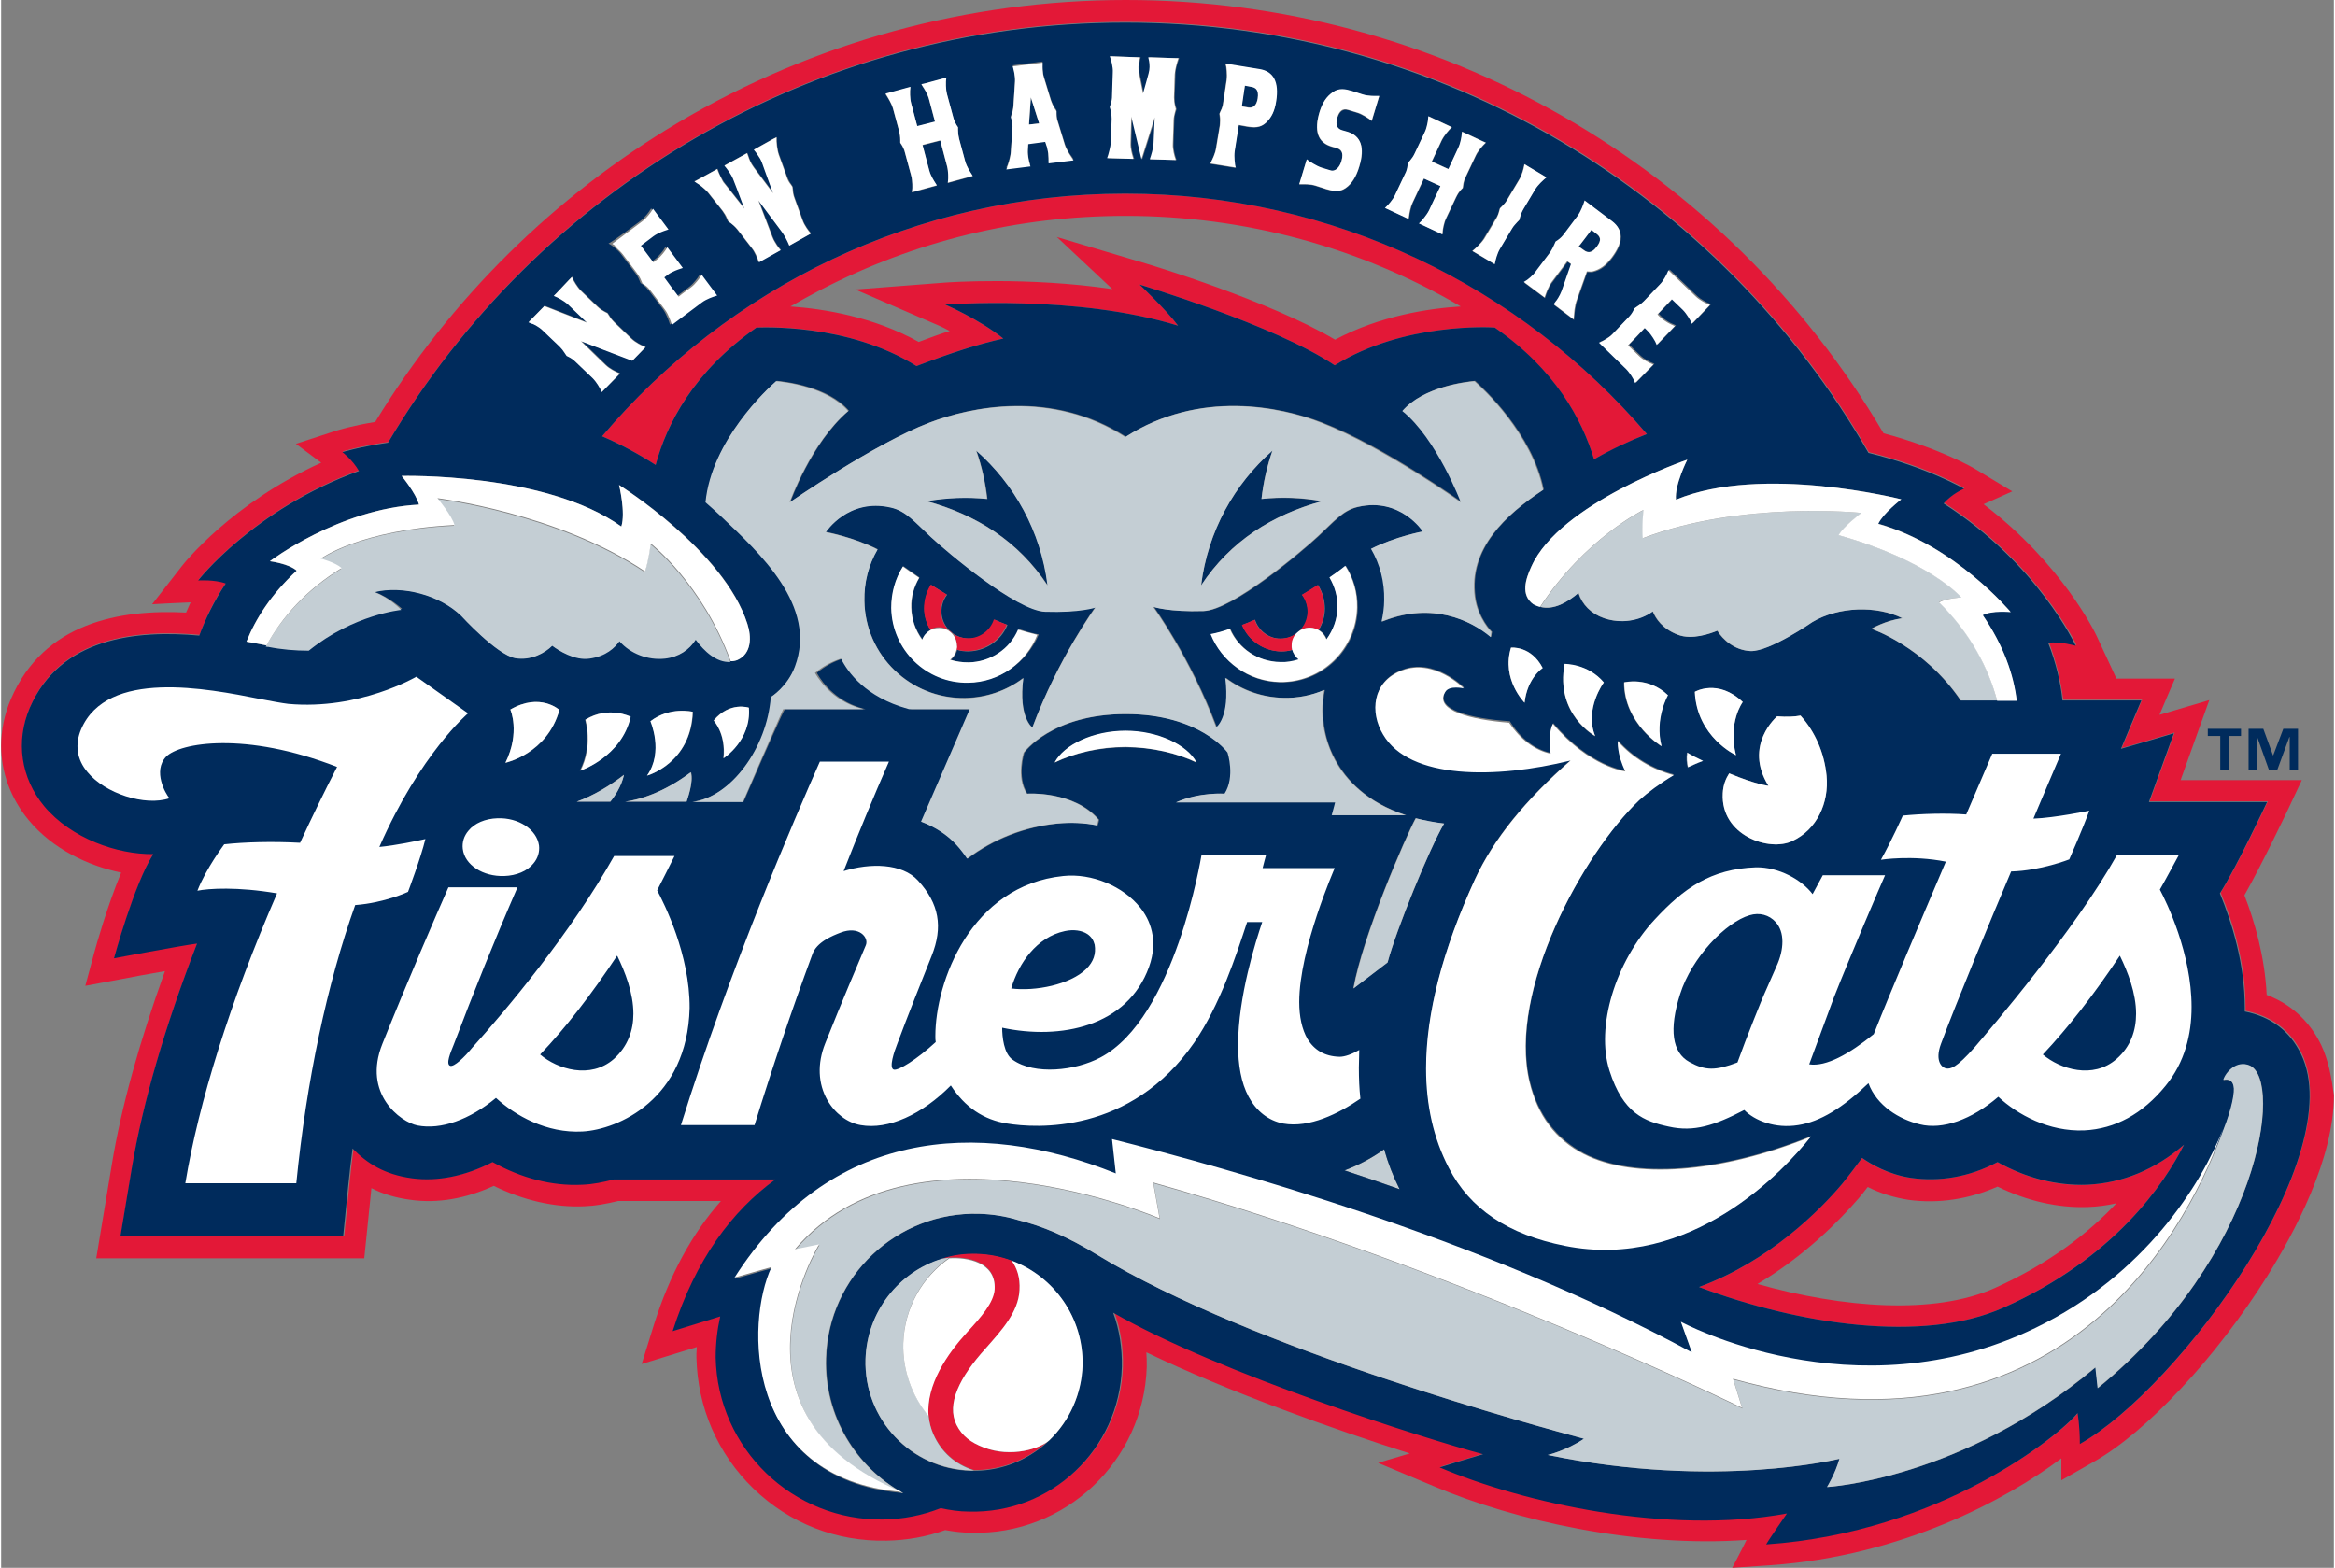
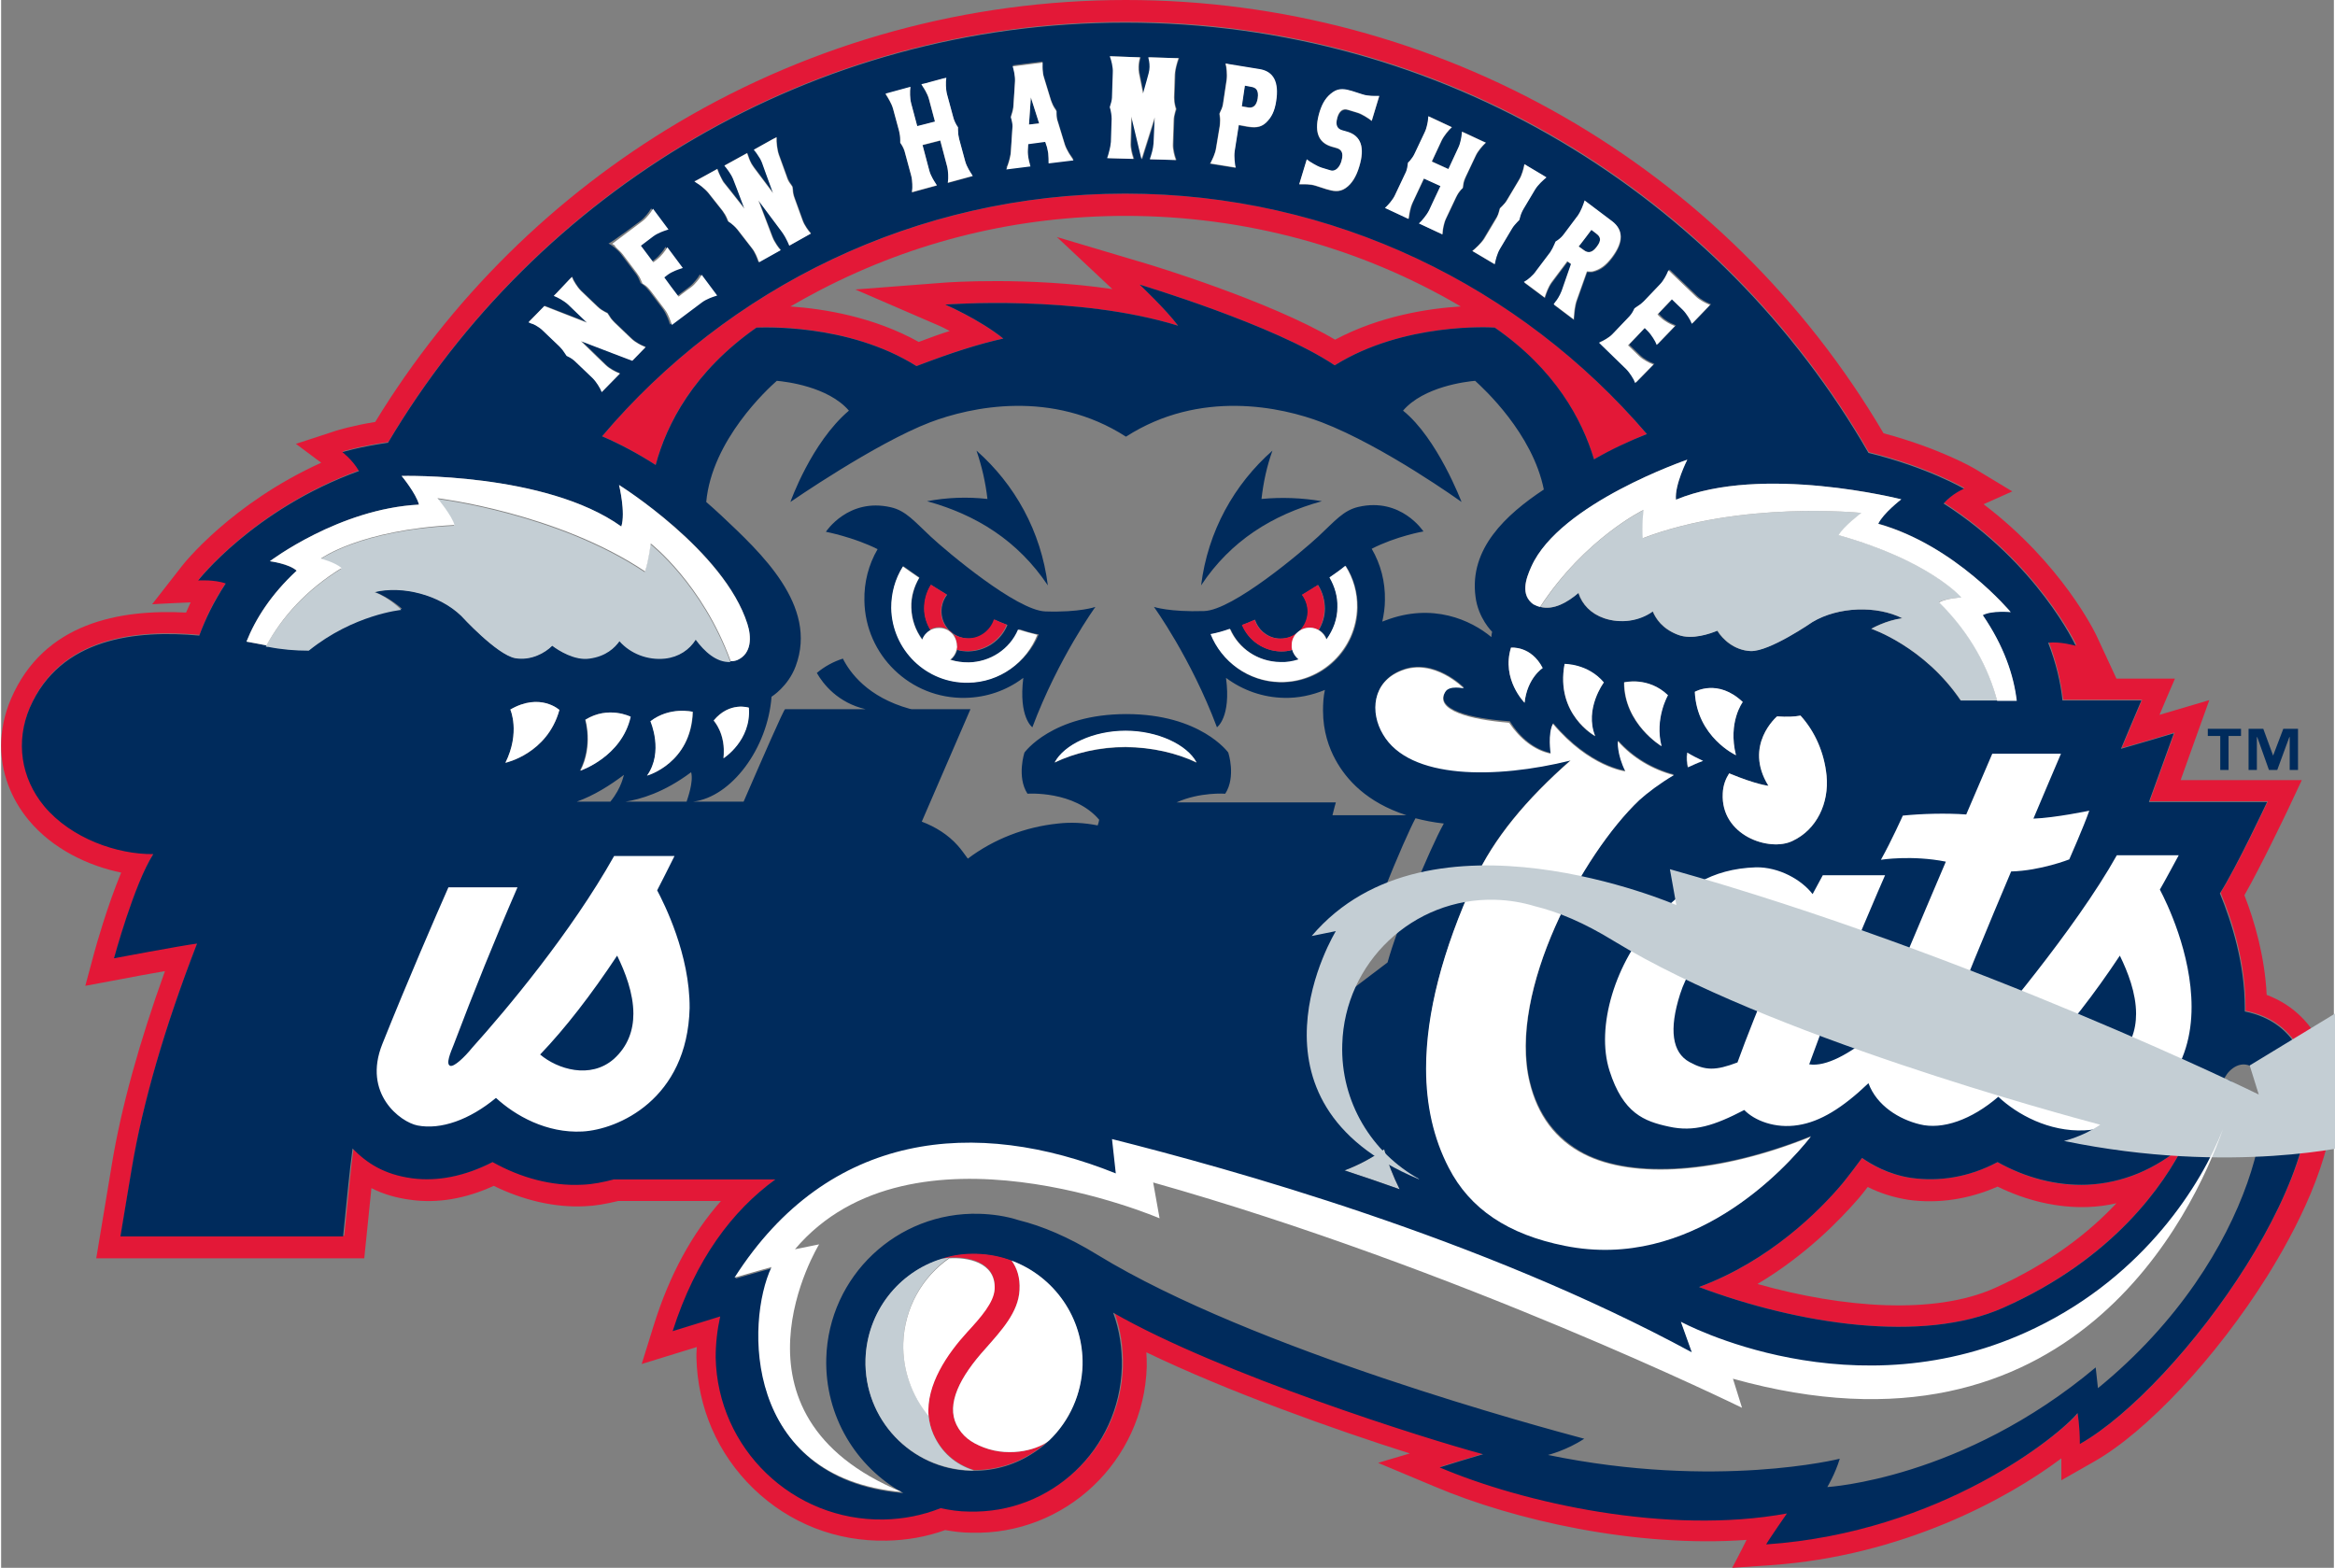
<svg xmlns="http://www.w3.org/2000/svg" version="1.1" id="layer" x="0px" y="0px" viewBox="0 0 618 415.4" xml:space="preserve" width="385.896" height="259.137">
  <rect x="0" y="0" width="618" height="415.4" fill="#808080" stroke="none" />
  <title id="title25">New Hampshire Fisher Cats logo</title>
  <defs id="defs25" />
  <style type="text/css" id="style1">
	.st0{fill:#002B5C;stroke:#E31837;stroke-width:6.862;}
	.st1{fill:#002B5C;}
	.st2{fill:#E31837;}
	.st3{fill:#C4CED4;}
	.st4{fill:#FFFFFF;}
	.st5{fill:#121212;}
	.st6{fill:#ED1C24;}
</style>
  <g id="g2" transform="translate(-10.4,-71.6)">
    <path class="st1" d="m 612.3,271.8 v 0 l -2.6,-7.1 h -3.9 v 10.9 h 2.2 v -8.7 h 0.1 l 3.1,8.7 h 2.2 l 3.2,-8.7 h 0.1 v 8.7 h 2.2 V 264.7 H 615 Z M 595,266.6 h 3.3 v 9 h 2.2 v -9 h 3.3 v -1.9 H 595 Z" id="path2" />
  </g>
  <g id="g4" transform="translate(-10.4,-71.6)">
    <path class="st1" d="m 433.1,137 c 1.4,-1.8 0.9,-2.7 -0.1,-3.5 l -1.3,-1 -3.3,4.4 1.4,1 c 1.1,0.9 2.2,0.5 3.3,-0.9 z m -149.9,-39.6 -0.5,7.2 2.7,-0.3 z m 60.1,0.2 c 0.4,-2.2 -0.4,-2.8 -1.8,-3.1 l -1.6,-0.3 -0.9,5.5 1.7,0.3 c 1.5,0.3 2.3,-0.6 2.6,-2.4 z m -55.6,129.1 c -1.8,-14.4 -8.8,-26.8 -18.9,-35.7 1.4,4.1 2.4,8.4 2.9,12.8 -5.3,-0.6 -10.7,-0.4 -16,0.6 13.1,3.6 24.1,10.5 32,22.3 z" id="path3" />
    <path class="st1" d="m 287,233.6 c -7.6,-0.3 -26,-15.8 -30.3,-19.8 -4.3,-4 -6.6,-6.9 -10.6,-7.8 -11.3,-2.6 -17.2,6.5 -17.2,6.5 0,0 7.3,1.4 13.7,4.6 -2.4,4.1 -3.6,8.8 -3.5,13.6 0.2,14.5 12.2,26.1 26.7,25.8 5.6,-0.1 10.9,-1.9 15.4,-5.3 -1.3,10.5 2.4,13.1 2.4,13.1 6.9,-18.4 16.7,-31.9 16.7,-31.9 0,0 -4.1,1.5 -13.3,1.2 z m -20.3,18.8 c -11.1,0.2 -20.3,-8.7 -20.4,-19.8 -0.1,-4 1.1,-7.8 3.1,-11 1.4,1 2.9,2 4.3,3 -1.4,2.4 -2.2,5.1 -2.1,7.9 0,3.1 1,6 2.9,8.5 0.4,-1 1.1,-1.9 2.1,-2.5 -1,-1.7 -1.6,-3.6 -1.6,-5.6 0,-2.2 0.6,-4.4 1.8,-6.3 1.3,0.8 2.7,1.7 4.2,2.6 -2.4,3.2 -1.8,7.7 1.4,10.1 1.3,1 2.9,1.5 4.5,1.5 3.1,0 5.8,-2.1 6.7,-5 1.1,0.5 2.3,1 3.4,1.4 -1.7,4.2 -5.8,6.9 -10.3,7 -1,0 -2.1,-0.1 -3,-0.4 -0.3,1 -0.8,1.9 -1.7,2.6 1.6,0.5 3.2,0.8 4.9,0.7 5.8,-0.1 11,-3.5 13.3,-8.8 1.7,0.6 3.4,1.1 5.1,1.4 -3.1,7.3 -10.2,12.5 -18.6,12.7 z m 77.6,-48.6 c 0.5,-4.4 1.4,-8.6 2.9,-12.8 -10.1,8.9 -17.1,21.3 -18.9,35.7 7.8,-11.8 18.9,-18.7 32,-22.3 -5.3,-0.9 -10.7,-1.1 -16,-0.6 z" id="path4" />
  </g>
  <path class="st2" d="m 614.6,276.8 c -2.4,-4.9 -6.7,-10.3 -14.4,-13.2 -0.5,-10.1 -3.2,-19.5 -5.9,-26.4 4.5,-7.9 11,-21.6 11.3,-22.2 l 3.9,-8.3 h -32.1 c 1.8,-5.1 7.6,-21.2 7.6,-21.2 l -13.2,3.9 c 0.1,-0.3 4.1,-9.6 4.1,-9.6 h -8.7 -6.8 l -5.2,-11.2 c -0.4,-0.9 -9.2,-19.2 -30,-35 2.9,-1.3 7.6,-3.4 7.6,-3.4 l -9.6,-5.8 c -0.6,-0.4 -9.6,-5.6 -24.5,-9.6 C 456.9,43.8 380.7,0 298,0 256.2,0 215.3,11.2 179.5,32.4 146.6,51.9 119,79.2 99.1,111.8 c -6.2,1 -9.9,2.2 -10.3,2.3 l -10.7,3.5 6.7,5 c -23.8,10.8 -36.5,26.8 -37,27.5 l -7.8,10 c 0,0 7,-0.4 10.2,-0.5 -0.4,0.9 -0.8,1.8 -1.2,2.7 -17.5,-0.9 -37.7,2.6 -46.4,22.9 -1.7,4 -2.6,8.2 -2.6,12.4 0,7 2.5,13.9 7.3,19.7 6.4,7.7 15.8,12.1 24.5,13.9 -3.7,8.9 -6.7,19.6 -7.1,21.1 l -2.4,8.9 9.1,-1.7 c 2.5,-0.5 7.4,-1.4 12,-2.2 -6.8,18.9 -11.6,36.1 -14.1,51.4 0,0 -4.1,24.7 -4.1,24.7 h 71 l 1.9,-18.6 c 3.1,1.6 6.6,2.6 10.4,3.1 7.1,1 14.6,-0.3 22,-3.7 7.8,3.8 16.1,5.8 24.1,5.4 2.8,-0.1 5.6,-0.6 8.9,-1.4 h 27.2 c -7.7,8.7 -13.6,19.6 -17.7,32.6 l -3.3,10.6 c 0,0 12.9,-4 14.6,-4.5 0,0.6 -0.1,1.2 -0.1,1.8 0,0.3 0,0.6 0,1 0.3,13.2 5.6,25.5 15.1,34.7 9.5,9.2 22,14.1 35.3,13.8 5.3,-0.1 10.5,-1 15.5,-2.8 2.3,0.4 4.6,0.7 6.9,0.7 24.9,0.7 45.7,-19 46.5,-43.9 0,-1.3 0,-2.6 -0.1,-3.9 21.3,10.3 49.9,20.5 69.8,26.8 -4.2,1.2 -8.4,2.5 -8.4,2.5 l 14.8,6.2 c 21.4,9.1 53.7,16.3 82.8,14.2 -1.1,2.3 -3.8,7.4 -3.8,7.4 l 10.2,-0.7 c 34.7,-2.4 62.5,-17.4 77,-28.3 v 5.8 l 8.6,-4.9 c 14,-7.9 32.4,-27.6 45.9,-49.1 7.3,-11.7 17.7,-31.1 17.7,-48 -0.6,-4.6 -1.4,-9.2 -3.4,-13.4 z M 551,382.4 c 0,-4.9 -0.6,-8.2 -0.6,-8.2 -4.7,5.8 -36.1,31.6 -82.5,34.8 0.7,-1.3 5.5,-8.2 5.5,-8.2 -31.6,5.8 -69.9,-2.8 -92,-12.2 1.8,-0.6 8.4,-2.5 11.5,-3.5 -15,-4 -69.6,-21.3 -98,-37.5 1.7,4.6 2.4,9.5 2.3,14.4 -0.6,21.7 -18.8,38.9 -40.5,38.3 -2.5,-0.1 -5.1,-0.4 -7.5,-0.9 -4.8,1.9 -9.9,2.9 -15.1,3 -24.1,0.5 -44.1,-18.7 -44.5,-42.9 -0.1,-3.7 0.3,-7.4 1.2,-10.9 l -12.6,3.9 c 6,-19.1 15.7,-31.8 27.2,-40.2 h -42.8 c -2.8,0.7 -5.6,1.3 -8.4,1.4 -8,0.4 -16.3,-1.8 -23.7,-6 -7.1,3.7 -14.5,5.3 -21.3,4.3 -7.4,-1 -12,-4 -15.8,-7.9 -0.4,3.1 -0.8,6.2 -1.1,9.4 l -1.4,13.9 H 31.7 l 3,-18 C 37.6,292 43.4,272 52,249.8 c -4.5,0.5 -22,3.9 -22,3.9 0,0 5.4,-19.6 10.4,-27.6 -9.5,0.2 -21.7,-4 -28.9,-12.7 -6.2,-7.5 -7.6,-17.2 -3.8,-26.1 8,-18.6 28.2,-20.6 44.9,-19.1 1.6,-4.5 3.8,-9.1 7,-13.8 -3,-1.1 -7.3,-0.8 -7.3,-0.8 0,0 14.8,-18.9 42.6,-29 -1.8,-3.1 -4.4,-5 -4.4,-5 0,0 4.5,-1.4 12.1,-2.5 C 142.1,50.5 214.8,5.8 297.9,5.8 c 84.2,0 157.7,45.9 196.9,114 15.8,3.9 25.3,9.5 25.3,9.5 0,0 -3,1.3 -5.4,3.9 24.9,16 35.1,37.7 35.1,37.7 0,0 -4.1,-1.2 -7.3,-0.8 2,5.4 3.2,10.5 3.8,15.3 h 20.9 c -1,2.4 -4.7,11.1 -5.4,12.8 1.3,-0.3 14,-4.1 14,-4.1 l -6.6,18.2 h 31.3 c 0,0 -8.2,17.4 -12.5,24.2 3.3,7.9 6.6,18.8 6.6,30.3 0,0.3 0,0.7 0,1 6.9,1.4 11.9,5.1 14.9,11.3 12.7,26.9 -32.3,88.5 -58.5,103.3 z" id="path5" />
  <path class="st2" d="m 530.4,346.5 c 29.5,-13.2 42.7,-32.9 47.9,-43.2 -7.5,6.5 -16.2,10.2 -25.7,10.6 -8,0.4 -16.2,-1.8 -23.7,-6 -7.8,4.1 -15.6,5.2 -22.8,4.2 -6.2,-0.9 -10.8,-3.6 -13.1,-5.3 -1,1.4 -3.9,5.2 -5.3,6.9 -6,7 -19.1,20.4 -37.9,27.3 26.3,9.9 59.2,15 80.6,5.5 z m -38.3,-29 c 0.6,-0.7 1.5,-1.8 2.4,-3 3.4,1.7 7,2.8 10.8,3.4 8,1.1 16.1,-0.2 23.6,-3.5 7.8,3.8 16,5.7 24,5.4 2.5,-0.1 5,-0.4 7.5,-1 -7.2,7.7 -17.6,15.9 -32.3,22.5 -15.9,7.1 -40.1,5.3 -62.8,-1.1 12.6,-7.5 21.7,-16.8 26.8,-22.7 z M 436,115 C 402.7,76 353.2,51.3 297.8,51.3 c -55.5,0 -105.3,25 -138.6,64.3 5,2.1 9.7,4.7 14.2,7.6 2.9,-10.9 10,-24.7 26.7,-36.4 1,-0.1 24.1,-1.3 42.4,10.2 9.3,-3.6 16.2,-5.8 23,-7.3 -6.5,-5.2 -15.4,-9 -15.4,-9 0,0 34.9,-2.7 61.7,5.6 -3,-4.2 -10.2,-10.9 -10.2,-10.9 0,0 35.8,10.7 51.7,21.4 18.2,-11.4 41.4,-10.1 42.4,-10 15.9,11.1 23.1,24.3 26.3,34.9 4.5,-2.5 9.2,-4.8 14,-6.7 z M 353.4,90 C 336,79.7 304.6,70.2 303.2,69.8 l -23.5,-7 c 0,0 10.3,9.7 14.7,13.8 -22.3,-3.3 -43.6,-1.8 -44.7,-1.7 l -23.4,1.8 21.5,9.3 c 0,0 1.5,0.6 3.5,1.7 -2.6,0.8 -5.3,1.8 -8.2,2.9 -12,-6.7 -25.3,-8.8 -34,-9.4 2.6,-1.5 5.3,-3 8,-4.4 25.1,-13 52.3,-19.6 80.8,-19.6 31.7,0 62.3,8.4 88.8,24 -8.5,0.5 -21.5,2.5 -33.3,8.8 z" id="path6" />
  <path class="st3" d="m 370.5,315.1 c -1.7,-3.4 -3.1,-6.9 -4.1,-10.6 -3.2,2.3 -6.7,4.2 -10.5,5.6 4.8,1.6 9.6,3.2 14.6,5 z" id="path7" />
  <path class="st1" d="m 609.3,279.3 c -3,-6.2 -8,-9.9 -14.9,-11.3 0,-0.3 0,-0.7 0,-1 0,-11.6 -3.4,-22.5 -6.6,-30.3 4.3,-6.7 12.5,-24.2 12.5,-24.2 H 569 l 6.6,-18.2 c 0,0 -12.8,3.8 -14,4.1 0.7,-1.7 4.4,-10.5 5.4,-12.8 h -20.9 c -0.5,-4.8 -1.7,-9.9 -3.8,-15.3 3.2,-0.4 7.3,0.8 7.3,0.8 0,0 -10,-21.7 -35,-37.7 2.4,-2.7 5.4,-3.9 5.4,-3.9 0,0 -9.5,-5.6 -25.3,-9.5 C 455.5,51.9 382,6 297.8,6 214.7,6 142,50.7 102.5,117.3 c -7.6,1.1 -12.1,2.5 -12.1,2.5 0,0 2.6,1.9 4.4,5 -27.9,10.1 -42.6,29 -42.6,29 0,0 4.3,-0.3 7.3,0.8 -3.1,4.7 -5.4,9.4 -7,13.8 -16.7,-1.5 -36.8,0.5 -44.9,19.1 -3.8,8.9 -2.4,18.6 3.8,26.1 7.2,8.6 19.4,12.8 28.9,12.7 -5.1,8 -10.4,27.6 -10.4,27.6 0,0 17.5,-3.3 22,-3.9 -8.6,22.2 -14.4,42.3 -17.3,59.6 l -3,18 h 59 L 92,313.7 c 0.3,-3.1 0.7,-6.3 1.1,-9.4 3.8,3.9 8.4,6.9 15.8,7.9 6.8,0.9 14.1,-0.6 21.3,-4.3 7.5,4.2 15.7,6.4 23.7,6 2.9,-0.1 5.7,-0.7 8.4,-1.4 h 42.8 c -11.4,8.3 -21.1,21.1 -27.2,40.2 l 12.6,-3.9 c -0.8,3.6 -1.2,7.2 -1.2,10.9 0.5,24.1 20.4,43.3 44.5,42.9 5.2,-0.1 10.3,-1.1 15.1,-3 2.4,0.5 4.9,0.9 7.5,0.9 21.8,0.6 39.9,-16.5 40.5,-38.3 0.1,-4.9 -0.6,-9.8 -2.3,-14.4 28.4,16.3 83,33.5 98,37.5 -3.1,0.9 -9.7,2.9 -11.5,3.5 22.1,9.4 60.4,18 92,12.2 0,0 -4.8,6.9 -5.5,8.2 46.4,-3.2 77.8,-29 82.5,-34.8 0,0 0.6,3.2 0.6,8.2 26.5,-15 71.5,-76.6 58.6,-103.3 z M 367.3,255 c -1.7,1.3 -5.3,4 -9.1,6.9 2.5,-14.1 13.9,-40.3 16.5,-45.1 2.3,0.6 4.8,1.1 7.5,1.4 -3.8,6.8 -12.5,27.9 -14.9,36.8 z m 3.2,60.1 c -4.8,-1.7 -9.7,-3.4 -14.6,-5 3.7,-1.4 7.3,-3.3 10.5,-5.6 1,3.6 2.4,7.2 4.1,10.6 z M 400,171.6 c 0,0 5.3,-0.6 8.4,5.4 0,0 -4.1,2.6 -4.8,9.2 0,-0.1 -6.2,-6.2 -3.6,-14.6 z m 10.6,27.9 c 0,0 -0.8,-5.3 0.6,-7.9 9.7,11.5 19.2,12.6 19.2,12.6 -2.4,-4.6 -2,-8 -2,-8 4,4.5 9.2,7.5 14.8,9 -3.8,2.2 -7.1,4.7 -9.1,6.6 -15,14.2 -34.9,50.6 -29.1,74.7 2.1,8.8 7,15.2 14.4,19.1 13,6.7 35.8,5.2 60.1,-4.6 -6.9,8.7 -31.6,35.6 -65.1,28.9 -15.1,-3 -25.2,-9.8 -30.8,-20.7 -4,-7.7 -6,-16.5 -6,-26.3 0,-14.5 4.3,-31.2 12.9,-50 4.9,-10.8 13.5,-21.1 25.4,-31.6 -19.9,4.9 -42.7,5.1 -49.7,-6.9 -3.5,-5.9 -2.9,-13.9 4.9,-16.9 8.6,-3.4 16.5,4.7 16.5,4.7 0,0 -3.8,-0.9 -4.9,0.9 -3.1,4.9 6.7,7.3 17,8 2.8,4.5 6.6,7.5 10.9,8.4 z m 11.7,-4.4 c 0,0 -10.6,-5.7 -8.1,-19.1 0,0 6.2,-0.1 10.4,4.9 0,-0.1 -5.3,7 -2.3,14.2 z m 17.5,2.6 c 0,0 -9.9,-5.9 -9.9,-16.9 0,0 6.4,-1.7 11.6,3.4 0,0 -3.5,6.2 -1.7,13.5 z m 30.7,-7.9 c 2.6,0.2 4.6,0.1 6.2,-0.2 3.9,4.3 6.3,9.9 6.9,15.9 0.7,7.3 -2.6,14.3 -9,17.3 -6.1,3 -19.1,-1.4 -18.5,-12.6 0.1,-2.2 0.8,-3.9 1.7,-5.3 7.2,3 10.4,3.3 10.4,3.3 -6.7,-10.8 2.3,-18.4 2.3,-18.4 z m -10.9,10.3 c 0,0 -10.3,-4.8 -10.9,-16.8 0,0 6,-3.5 12.7,2.7 0,0 -4,5.3 -1.8,14.1 z m -8.8,1.5 c -1.3,0.5 -2.6,1.1 -4,1.7 -0.3,-1.1 -0.4,-2.5 -0.2,-3.9 1.5,0.8 2.9,1.6 4.2,2.2 z m 36.9,112.1 c 1.4,-1.7 4.3,-5.5 5.3,-6.9 2.3,1.6 6.9,4.4 13.1,5.3 7.2,1 15.1,-0.1 22.8,-4.2 7.5,4.2 15.7,6.3 23.7,6 9.4,-0.4 18.2,-4.1 25.7,-10.6 -5.2,10.3 -18.4,30.1 -47.9,43.2 -21.3,9.5 -54.3,4.4 -80.6,-5.5 18.7,-6.9 31.9,-20.2 37.9,-27.3 z m 15.7,-181.4 c 0,0 -4.8,3.6 -6.2,6.4 20.5,5.8 35.1,23.4 35.1,23.4 0,0 -5,-0.5 -7.4,0.8 5.6,8.1 8.2,15.9 9,22.7 h -14.8 c -9.7,-14.4 -23.7,-19 -23.7,-19 0,0 3.7,-2.2 8.2,-2.8 -6.8,-3.4 -16.9,-3.1 -23.8,1 0,0 -11.4,7.9 -16.4,7.7 -4.3,-0.2 -7.4,-3.1 -8.8,-5.4 -2,0.8 -6.7,2.5 -10.4,1.1 -4.2,-1.6 -5.9,-4.3 -6.7,-6.2 -3.5,2.5 -8.5,3.3 -12.9,1.8 -3.4,-1.2 -5.8,-3.6 -6.8,-6.7 -2.9,2.5 -6.6,4.7 -10.1,3.7 -0.6,-0.2 -1.2,-0.4 -1.8,-0.7 -3.5,-2.5 -2,-6.7 -0.5,-10 7.6,-16.7 41.3,-28.3 41.3,-28.3 0,0 -3.4,6.7 -3,10.6 22.8,-9.5 59.7,-0.1 59.7,-0.1 z m -191.6,-46 c -26.7,-8.3 -61.7,-5.6 -61.7,-5.6 0,0 8.9,3.8 15.4,9 -6.7,1.5 -13.6,3.7 -23,7.3 -18.3,-11.5 -41.4,-10.2 -42.4,-10.2 -16.7,11.7 -23.8,25.6 -26.7,36.4 -4.5,-2.9 -9.3,-5.5 -14.2,-7.6 33.3,-39.3 83,-64.3 138.6,-64.3 55.3,0 104.8,24.7 138.2,63.7 -4.8,1.9 -9.5,4.1 -14,6.7 -3.2,-10.6 -10.3,-23.8 -26.3,-34.9 -1,-0.1 -24.2,-1.4 -42.4,10 -15.9,-10.7 -51.7,-21.4 -51.7,-21.4 0,0 7.1,6.7 10.2,10.9 z m 120.9,-4.2 0.3,-0.6 c 0,0 0.6,-0.4 0.6,-0.4 0.7,-0.4 1.4,-0.9 1.9,-1.5 l 4.2,-4.4 c 1.1,-1.1 1.9,-2.8 1.9,-2.9 l 0.4,-0.9 7.2,6.9 c 1.1,1.1 2.9,1.9 2.9,1.9 l 0.9,0.4 -4.8,5 -0.4,-0.9 c 0,0 -0.9,-1.7 -2,-2.8 l -2.9,-2.8 c -0.7,0.7 -3.1,3.3 -3.8,4 0.4,0.4 0.8,0.8 0.8,0.8 1.1,1.1 2.8,1.9 2.9,1.9 l 0.9,0.4 -4.8,5 -0.4,-0.9 c 0,0 -0.9,-1.7 -2,-2.8 0,0 -0.4,-0.4 -0.8,-0.8 -0.7,0.7 -3.7,3.8 -4.4,4.6 0.7,0.7 2.9,2.8 2.9,2.8 1.1,1.1 2.9,1.9 2.9,1.9 l 0.9,0.4 -4.8,4.9 -0.4,-0.9 c 0,0 -0.9,-1.7 -2,-2.8 l -7.2,-7 0.9,-0.4 c 0,0 1.7,-0.9 2.8,-2 l 4.2,-4.4 c 0.5,-0.5 0.9,-1.1 1.2,-1.7 z m -21.1,-17.2 0.3,-0.7 0.6,-0.4 c 0.7,-0.5 1.2,-1 1.7,-1.7 l 3.6,-4.8 c 0.9,-1.2 1.5,-3.1 1.5,-3.1 l 0.3,-0.9 0.8,0.6 6.5,4.9 c 3,2.3 3,5.5 -0.1,9.6 -1.6,2.1 -3,3.2 -5.1,3.7 -0.5,0.1 -1,0 -1.5,0 l -2.7,7.6 c -0.5,1.5 -0.7,3.8 -0.7,3.8 l -0.1,1.3 -5.3,-4 0.5,-0.7 c 0.3,-0.4 1.1,-1.6 1.6,-2.8 l 2.5,-7.2 -1,-0.7 -4.2,5.6 c -0.9,1.2 -1.5,3.1 -1.5,3.1 l -0.3,0.9 -5.5,-4.1 0.8,-0.5 c 0,0 1.6,-1.1 2.5,-2.3 l 3.7,-4.9 c 0.5,-1 0.8,-1.7 1.1,-2.3 z m -14.8,-9 0.2,-0.7 0.5,-0.5 c 0.7,-0.6 1.1,-1.1 1.5,-1.9 l 3.1,-5.2 c 0.8,-1.3 1.2,-3.2 1.2,-3.2 l 0.2,-0.9 0.8,0.5 4.2,2.5 0.8,0.5 -0.7,0.6 c 0,0 -1.5,1.2 -2.3,2.6 l -3.1,5.2 c -0.5,0.8 -0.7,1.4 -0.9,2.2 l -0.2,0.7 -0.5,0.5 c -0.6,0.5 -1.1,1.2 -1.5,1.9 l -3.1,5.2 c -0.8,1.3 -1.2,3.2 -1.2,3.2 l -0.2,0.9 -5.9,-3.5 0.7,-0.6 c 0,0 1.5,-1.3 2.3,-2.6 l 3.1,-5.2 c 0.7,-0.9 0.9,-1.7 1,-2.2 z m -29.4,-1.5 c 0,0 1.3,-1.4 2,-2.8 l 2.6,-5.5 c 0.4,-0.7 0.6,-1.5 0.7,-2.3 l 0.1,-0.7 0.5,-0.5 c 0.6,-0.7 0.9,-1.2 1.3,-2 l 2.6,-5.5 c 0.7,-1.4 0.9,-3.3 0.9,-3.3 l 0.1,-1 6.2,2.9 -0.7,0.7 c 0,0 -1.3,1.4 -2,2.8 0,0 -2.2,4.6 -2.6,5.6 0.9,0.4 3.5,1.6 4.4,2 l 2.6,-5.6 c 0.7,-1.4 0.9,-3.3 0.9,-3.3 l 0.1,-1 0.9,0.4 4.5,2.1 0.9,0.4 -0.7,0.7 c 0,0 -1.3,1.4 -2,2.8 l -2.6,5.5 c -0.3,0.7 -0.6,1.5 -0.7,2.3 l -0.1,0.7 c 0,0 -0.5,0.5 -0.5,0.5 -0.5,0.6 -1,1.3 -1.3,2 l -2.6,5.5 c -0.7,1.4 -0.9,3.3 -0.9,3.3 l -0.1,1 -6.2,-2.9 0.7,-0.7 c 0,0 1.3,-1.4 2,-2.8 0,0 2.5,-5.4 3,-6.4 -0.9,-0.4 -3.5,-1.6 -4.4,-2 -0.8,1.7 -3,6.4 -3,6.4 -0.6,1.4 -0.9,3.3 -0.9,3.3 l -0.1,1 -6.2,-2.9 z m -21.5,-12.1 0.8,0.6 c 0,0 1.6,1.1 3.1,1.6 l 2.3,0.7 c 1.5,0.5 2.6,-1.1 3,-2.5 0.7,-2.5 -0.3,-3.1 -1.3,-3.4 l -1.4,-0.4 c -3.6,-1.1 -4.7,-4.2 -3.1,-9.2 0.8,-2.5 1.8,-4 3.5,-5.2 1.7,-1.2 3.4,-0.8 5.1,-0.3 l 2.8,0.9 c 1.5,0.4 3.4,0.4 3.4,0.4 h 1 l -2,6.6 -0.8,-0.6 c 0,0 -1.6,-1.1 -3.1,-1.6 l -2.3,-0.7 c -1.4,-0.4 -2.3,0.3 -2.9,2 -0.7,2.5 0.3,3.1 1.3,3.4 l 1.4,0.4 c 3.6,1.1 4.7,4.2 3.1,9.2 -0.8,2.7 -2,4.6 -3.6,5.7 -1.7,1.2 -3.4,0.8 -5.1,0.3 l -2.8,-0.9 c -1.5,-0.5 -3.4,-0.4 -3.4,-0.4 h -1 c 0,-0.1 2,-6.6 2,-6.6 z m -25.2,0.2 c 0,0 0.9,-1.7 1.1,-3.2 l 1,-6 c 0.1,-0.8 0.1,-1.6 0,-2.4 l -0.1,-0.7 0.3,-0.7 c 0.4,-0.8 0.6,-1.4 0.7,-2.3 l 0.9,-6 c 0.2,-1.5 -0.1,-3.4 -0.1,-3.4 l -0.2,-0.9 1,0.2 8,1.3 c 3.7,0.6 5.2,3.5 4.4,8.5 -0.4,2.6 -1.2,4.2 -2.7,5.7 -1.5,1.4 -3.2,1.3 -5,1 l -2.2,-0.4 -1.1,7 c -0.2,1.5 0.1,3.4 0.1,3.4 l 0.2,0.9 -6.8,-1.1 z M 293.5,41 c 0,0 0.7,-1.8 0.7,-3.4 l 0.2,-6.1 c 0,-0.8 -0.1,-1.6 -0.3,-2.4 l -0.2,-0.7 0.2,-0.7 c 0.3,-0.8 0.4,-1.5 0.4,-2.4 l 0.2,-6.1 c 0.1,-1.5 -0.5,-3.4 -0.5,-3.4 l -0.3,-0.9 8,0.3 -0.2,0.8 c 0,0 -0.2,0.7 -0.2,1.7 0,0.5 0,1 0.1,1.6 l 1.1,5.5 c 0.7,-2.4 1.5,-5.4 1.5,-5.4 0.2,-1.1 0.3,-2.2 0.1,-3.3 l -0.2,-0.9 h 0.9 l 6.1,0.2 h 1 l -0.3,0.9 c 0,0 -0.7,1.8 -0.7,3.4 l -0.2,6.1 c 0,0.8 0,1.6 0.3,2.4 l 0.2,0.7 -0.2,0.7 c -0.2,0.6 -0.4,1.3 -0.4,2.4 l -0.2,6.1 c -0.1,1.5 0.5,3.4 0.5,3.4 l 0.3,0.9 -6.9,-0.2 0.3,-0.9 c 0,0 0.7,-1.8 0.7,-3.3 l 0.3,-6.9 -3.5,11.1 -2.7,-11.3 c -0.1,3.4 -0.2,6.9 -0.2,6.9 -0.1,1.5 0.5,3.4 0.5,3.4 l 0.3,0.9 -6.9,-0.2 z m -26.8,2.5 c 0,0 0.7,-2 0.8,-3.5 l 0.4,-6.1 c 0.1,-0.8 0,-1.6 -0.2,-2.4 l -0.2,-0.7 0.2,-0.7 c 0.2,-0.7 0.4,-1.4 0.5,-2.5 l 0.4,-6.2 c 0.1,-1.6 -0.4,-3.3 -0.4,-3.3 l -0.2,-0.8 0.8,-0.1 6.3,-0.8 0.8,-0.1 v 0.8 c 0,0 -0.1,1.9 0.4,3.3 l 1.8,5.9 c 0.3,1 0.7,1.7 1.1,2.3 l 0.4,0.6 v 0.7 c 0,0.8 0.1,1.5 0.4,2.3 l 1.8,5.9 c 0.5,1.5 1.6,3.2 1.7,3.2 l 0.6,0.9 -6.6,0.8 v -0.8 c 0,0 0,-0.9 -0.1,-1.9 -0.1,-0.5 -0.2,-1 -0.3,-1.5 l -0.5,-1.5 -4.5,0.6 -0.1,1.6 c -0.1,1.6 0.4,3.3 0.4,3.3 l 0.2,0.8 -6.4,0.8 c 0,0.2 0.5,-0.9 0.5,-0.9 z m -25.8,-20.4 -0.1,1 c 0,0 -0.1,1.9 0.3,3.4 0,0 1.3,4.9 1.6,6 0.9,-0.2 3.7,-1 4.7,-1.2 -0.3,-1.1 -1.6,-6 -1.6,-6 -0.4,-1.5 -1.5,-3.1 -1.5,-3.1 l -0.5,-0.8 0.9,-0.2 4.8,-1.3 0.9,-0.2 -0.1,1 c 0,0 -0.1,1.9 0.3,3.4 l 1.6,5.9 c 0.2,0.9 0.5,1.4 0.9,2.2 l 0.4,0.6 v 0.7 c 0,0.6 0,1.3 0.3,2.4 l 1.6,5.9 c 0.4,1.5 1.5,3.1 1.5,3.1 l 0.5,0.8 -6.6,1.8 0.1,-1 c 0,0 0.1,-1.9 -0.3,-3.4 l -1.8,-6.8 -4.7,1.2 c 0.3,1.1 1.8,6.8 1.8,6.8 0.4,1.5 1.5,3.1 1.5,3.1 l 0.5,0.8 -6.6,1.8 0.1,-1 c 0,0 0.1,-1.9 -0.3,-3.4 l -1.6,-5.9 c -0.2,-0.8 -0.5,-1.5 -0.9,-2.2 l -0.4,-0.6 v -0.7 c 0,-0.8 -0.1,-1.6 -0.3,-2.4 l -1.6,-5.9 c -0.4,-1.5 -1.5,-3.1 -1.5,-3.1 L 234.3,25 c 0,-0.1 6.6,-1.9 6.6,-1.9 z m -51.1,21.6 0.3,0.8 c 0,0 0.3,1 0.9,1.9 0.2,0.4 0.4,0.7 0.7,1.1 0,0 2.9,3.7 5.3,6.7 -1.4,-3.6 -3,-7.9 -3,-7.9 -0.1,-0.3 -0.3,-0.7 -0.5,-1 -0.4,-0.7 -0.8,-1.3 -1.3,-1.9 l -0.5,-0.6 6,-3.3 0.3,0.8 c 0,0 0.3,1.1 0.9,2.1 0.2,0.3 0.4,0.6 0.6,0.9 0,0 2.8,3.7 5.1,6.8 -1.3,-3.5 -2.9,-8 -2.9,-8 -0.1,-0.4 -0.3,-0.8 -0.5,-1.1 -0.3,-0.6 -0.7,-1.2 -1.2,-1.8 l -0.5,-0.6 0.7,-0.4 4.3,-2.4 1,-0.5 v 1.1 c 0,0 0.1,2.1 0.6,3.5 l 2.1,5.8 c 0.3,0.8 0.6,1.4 1.1,2.1 l 0.4,0.6 0.1,0.7 c 0.1,0.7 0.1,1.4 0.5,2.4 l 2.1,5.8 c 0.5,1.5 1.7,2.9 1.7,2.9 l 0.5,0.6 -5.7,3.2 -0.3,-0.7 c -0.2,-0.6 -0.5,-1.1 -0.8,-1.6 -0.3,-0.5 -0.6,-0.9 -0.9,-1.4 L 200.7,53 c 1.6,4.2 3.7,9.7 3.7,9.7 0.2,0.5 0.4,1 0.7,1.4 0.5,0.9 1,1.5 1,1.5 l 0.5,0.6 -6,3.2 -0.3,-0.8 c 0,0 -0.6,-1.8 -1.6,-3 l -3.8,-4.9 C 194.4,60 193.8,59.5 193.1,59 l -0.6,-0.4 c 0,0 -0.3,-0.6 -0.3,-0.7 -0.3,-0.7 -0.7,-1.4 -1.2,-2.1 L 187.2,51 c -1,-1.2 -2.7,-2.4 -2.7,-2.4 L 183.6,48 c 0.2,0.1 6.2,-3.3 6.2,-3.3 z m -20.4,13.8 c 1.2,-0.9 2.3,-2.5 2.3,-2.5 l 0.5,-0.8 4.1,5.5 -0.9,0.3 c 0,0 -1.9,0.6 -3.1,1.5 0,0 -2.5,1.9 -3.3,2.5 0.6,0.8 2.7,3.6 3.3,4.4 0.4,-0.3 0.9,-0.7 0.9,-0.7 1.2,-0.9 2.3,-2.5 2.3,-2.5 l 0.5,-0.8 4.1,5.5 -0.9,0.3 c 0,0 -1.8,0.6 -3.1,1.5 l -0.9,0.7 c 0.6,0.8 3.2,4.3 3.8,5.1 0.8,-0.6 3.3,-2.5 3.3,-2.5 1.2,-0.9 2.3,-2.5 2.3,-2.5 l 0.5,-0.8 4.1,5.5 -0.9,0.3 c 0,0 -1.8,0.6 -3.1,1.5 l -8,6 -0.3,-0.9 c 0,0 -0.6,-1.8 -1.5,-3.1 l -3.7,-4.9 c -0.5,-0.6 -1,-1.2 -1.7,-1.7 l -0.6,-0.4 -0.3,-0.7 c -0.3,-0.8 -0.7,-1.5 -1.2,-2.1 l -3.7,-4.9 C 163.3,66.1 161.7,65 161.7,65 l -0.8,-0.5 c 0.5,0 8.5,-6 8.5,-6 z M 144,81 l 11.3,4.4 -5,-4.8 c -1.1,-1.1 -2.8,-1.9 -2.9,-1.9 l -0.9,-0.4 0.7,-0.7 3.4,-3.6 0.7,-0.7 0.4,0.9 c 0,0 0.9,1.7 2,2.8 l 4.4,4.2 c 0.6,0.6 1.2,1 2,1.4 l 0.6,0.3 0.4,0.6 c 0.3,0.5 0.7,1.2 1.5,1.9 l 4.4,4.2 c 1.1,1.1 2.8,1.9 2.9,1.9 l 0.9,0.4 -3.5,3.6 c 0,0 -9.5,-3.6 -13.6,-5.2 2.2,2.1 4.4,4.2 6.5,6.3 1.1,1.1 2.9,1.9 2.9,1.9 l 0.9,0.4 -4.8,4.9 -0.4,-0.9 c 0,0 -0.9,-1.7 -2,-2.8 l -4.4,-4.2 c -0.6,-0.6 -1.2,-1 -1.9,-1.4 l -0.6,-0.3 c 0,0 -0.4,-0.6 -0.4,-0.6 -0.4,-0.7 -0.9,-1.3 -1.5,-1.9 l -4.4,-4.2 c -1.1,-1.1 -2.8,-1.9 -2.9,-1.9 l -0.9,-0.4 c 0,0.1 4.2,-4.2 4.2,-4.2 z m -10.4,121.1 c 4,-8.1 1.3,-14.1 1.3,-14.1 7.9,-4.6 13,0.1 13,0.1 -3.2,11.7 -14.3,14 -14.3,14 z M 146,171 c -1.9,2 -5.6,4 -9.8,3.3 -4.9,-0.9 -14.3,-11.2 -14.3,-11.2 -5.8,-5.6 -15.6,-8.1 -23,-6.3 4.2,1.6 7.3,4.5 7.3,4.5 0,0 -12.6,1.2 -24.5,10.8 -3.6,0.1 -7.2,-0.3 -10.7,-1 -0.2,0 -0.5,-0.1 -0.7,-0.1 -1.6,-0.3 -3.4,-0.6 -5.3,-1 2.4,-6.1 6.6,-12.6 13.3,-18.8 -2.1,-1.8 -7.1,-2.5 -7.1,-2.5 0,0 18.3,-13.9 39.5,-15 -0.7,-3 -4.6,-7.6 -4.6,-7.6 0,0 38.1,-1 58.2,13.4 1.2,-3.7 -0.6,-11 -0.6,-11 0,0 27.9,17.3 34,36.8 1.1,3.4 1.2,7.9 -2.7,9.6 -0.6,0.2 -1.2,0.3 -1.7,0.3 -3.7,0.2 -6.8,-2.7 -9.2,-5.9 -1.7,2.8 -4.5,4.6 -8.1,5 -4.6,0.5 -9.3,-1.3 -12.1,-4.6 -1.2,1.7 -3.5,3.9 -7.9,4.6 -4,0.7 -8.3,-2 -10,-3.3 z m 42.7,19.9 c 4.3,-5.1 9.3,-3.4 9.3,-3.4 0.7,8.8 -6.7,13.4 -6.7,13.4 0.8,-6.6 -2.6,-10 -2.6,-10 z m -34,-0.2 c 6.1,-3.8 12,-0.8 12,-0.8 -2.4,10.7 -13.4,14.3 -13.4,14.3 3.5,-6.7 1.4,-13.5 1.4,-13.5 z m 6.7,21.7 h -8.9 c 4.5,-1.6 8.8,-4.3 12.5,-7.1 -0.1,0 -0.5,3.3 -3.6,7.1 z m 20.2,0 h -16.2 c 3.9,-0.6 10.2,-2.4 17.4,-7.8 0.7,2.6 -1,7.1 -1.2,7.8 z m -10.4,-6.9 c 4.4,-6.3 0.9,-14.4 0.9,-14.4 5.2,-4 11.2,-2.5 11.2,-2.5 -0.5,13.6 -12.1,16.9 -12.1,16.9 z m 25.5,6.9 h -13.4 c 10.2,-1.2 19.8,-14.2 20.8,-27.8 0,0 4.4,-2.7 6.4,-8.1 6,-16.1 -9.3,-30.1 -19.7,-39.9 -1.3,-1.2 -2.6,-2.4 -4,-3.6 1.5,-16.4 16.3,-30 18.7,-32.1 2.3,0.2 13.6,1.5 19.1,7.9 -10,8.5 -15.5,24.2 -15.5,24.2 0,0 22.4,-15.5 37,-21.1 10.8,-4.1 32.3,-8.8 51.9,3.8 19.6,-12.6 41.2,-7.9 51.9,-3.8 16.6,6.4 37,21.1 37,21.1 0,0 -6.4,-16.9 -15.5,-24.2 5.5,-6.4 16.8,-7.7 19.1,-7.9 2.2,2 15.2,13.9 18.2,28.8 -10.1,6.7 -19.8,15.7 -18.1,28.4 0.7,5.7 4.4,9.3 4.4,9.3 -0.1,0.5 -0.2,0.9 -0.2,1.4 -5.4,-4.5 -15.6,-9.2 -28.1,-4.4 -0.3,0.1 -0.5,0.2 -0.8,0.3 0.4,-1.8 0.7,-3.8 0.7,-5.7 0.1,-4.8 -1.1,-9.5 -3.5,-13.6 6.4,-3.3 13.7,-4.6 13.7,-4.6 0,0 -5.9,-9.1 -17.2,-6.5 -4,0.9 -6.3,3.8 -10.6,7.8 -4.3,4 -22.7,19.6 -30.3,19.8 -9.2,0.3 -13.3,-1.1 -13.3,-1.1 0,0 9.8,13.5 16.7,31.9 0,0 3.8,-2.6 2.4,-13.1 4.4,3.3 9.8,5.2 15.4,5.3 3.7,0.1 7.4,-0.7 10.8,-2.1 -0.4,1.8 -0.5,3.7 -0.5,5.5 0,5.5 1.6,9.9 3.3,13 2.9,5.3 8.3,11.3 18.8,14.7 h -19.6 c 0.4,-1.7 0.9,-3.4 0.9,-3.4 h -42.2 c 6.2,-2.8 12.9,-2.3 12.9,-2.3 2.9,-4.5 0.8,-10.9 0.8,-10.9 0,0 -7.3,-10.2 -27,-10.2 -19.7,0 -27,10.2 -27,10.2 0,0 -2.1,6.4 0.8,10.9 0,0 12.4,-0.9 19,6.9 -0.1,0.5 -0.2,1 -0.4,1.5 -3.5,-0.7 -7,-0.9 -10.5,-0.5 -8.7,0.9 -17,4.1 -23.9,9.3 -0.9,-1.2 -1.7,-2.4 -2.7,-3.5 -2.5,-2.8 -5.8,-4.9 -9.5,-6.3 3.7,-8.6 12.9,-29.8 12.9,-29.8 h -15.6 c -0.2,0 -0.3,-0.1 -0.5,-0.1 -11.2,-3.1 -15.9,-9.7 -17.7,-13.3 -2.5,0.8 -4.9,2.1 -6.9,3.8 1.7,3 5.6,7.9 12.9,9.6 h -21.3 c -0.3,-0.1 -6,13 -11,24.5 z m 145.4,-40.2 c -1,0.3 -2,0.4 -3,0.4 -4.5,-0.1 -8.6,-2.8 -10.3,-7 1.1,-0.4 2.3,-0.9 3.4,-1.4 0.9,2.9 3.7,5 6.7,5 4,0.1 7.3,-3.1 7.3,-7.1 0,0 0,0 0,0 0,-1.6 -0.5,-3.2 -1.5,-4.5 1.4,-0.8 2.8,-1.7 4.2,-2.6 1.2,1.9 1.8,4.1 1.8,6.3 0,2 -0.6,3.9 -1.6,5.6 1,0.6 1.7,1.4 2.1,2.5 1.8,-2.5 2.8,-5.4 2.9,-8.5 0,-2.8 -0.7,-5.5 -2.1,-7.9 1.5,-1 2.9,-2 4.3,-3 2.1,3.3 3.1,7.1 3.1,11 -0.2,11.1 -9.3,20 -20.5,19.8 -8.4,-0.1 -15.4,-5.4 -18.3,-12.7 1.7,-0.4 3.4,-0.9 5.1,-1.4 2.3,5.3 7.5,8.7 13.3,8.8 1.7,0 3.3,-0.2 4.9,-0.7 -1,-0.7 -1.6,-1.6 -1.8,-2.6 z M 297.9,198 c -7,0 -13.6,1.5 -18.8,4.1 2.5,-4.7 10.3,-8.4 18.8,-8.4 8.6,0 16.3,3.7 18.8,8.4 -5.3,-2.6 -11.8,-4.1 -18.8,-4.1 z m -20.3,183.7 c -1.2,1.2 -2.5,2.2 -3.9,3.1 -4.7,3.2 -10.3,4.9 -16,4.9 -0.3,0 -0.6,0 -0.8,0 C 241,389.3 228.6,376 229,360.2 c 0.4,-12.6 8.8,-23.1 20.2,-26.6 3,-0.9 6.2,-1.4 9.3,-1.3 3.1,0.1 6.2,0.7 9.2,1.8 11.2,4.2 19.1,15.1 18.7,27.7 -0.2,7.5 -3.3,14.7 -8.8,19.9 z m 277.9,-13.9 -0.6,-5.5 C 519.5,392 483.8,394 483.8,394 c 0,0 2.1,-3.5 3.3,-7.5 0,0 -32.7,8.2 -77.3,-1 0,0 4.9,-1.2 9.6,-4.3 -10.8,-2.9 -87.7,-23.5 -128.9,-48.7 -7.8,-4.8 -14.8,-7.7 -20.9,-9.2 -3.4,-1.1 -7,-1.6 -10.5,-1.7 -21.7,-0.6 -39.9,16.5 -40.5,38.3 -0.4,15.3 7.9,28.8 20.4,35.7 -0.1,0 -0.1,0 -0.2,0 -41.8,-3.7 -41.4,-45 -34.5,-59.6 -3.1,0.9 -6.8,1.9 -9.8,2.8 24.9,-39 64.1,-42.5 101,-27.6 l -1,-9.1 c 30.9,7.9 97.6,26.1 153.6,56.5 l -2.9,-8.1 c 0,0 45.9,25 94,1.6 28.9,-14 43.9,-38.1 49.6,-52.6 2.3,-5.8 3.1,-10.2 2.7,-11.7 -0.3,-1.4 -1.2,-1.9 -2.7,-1.6 0.6,-1.9 3.6,-5.3 7,-3.8 8.8,3.9 2.7,50.3 -40.3,85.4 z" id="path8" />
  <path class="st4" d="m 470.5,189.8 c 2.6,0.2 4.6,0.1 6.2,-0.2 3.9,4.3 6.3,9.9 6.9,15.9 0.7,7.3 -2.6,14.3 -9,17.3 -6.1,3 -19.1,-1.4 -18.5,-12.6 0.1,-2.2 0.8,-3.9 1.7,-5.3 7.2,3 10.4,3.3 10.4,3.3 -6.7,-10.8 2.3,-18.4 2.3,-18.4 z" id="path9" />
  <path class="st2" d="m 253.2,170.9 c 0,0.4 0,0.8 -0.1,1.2 1,0.3 2,0.4 3,0.4 4.5,-0.1 8.6,-2.8 10.3,-7 -1.1,-0.4 -2.3,-0.9 -3.4,-1.4 -0.9,2.9 -3.7,5 -6.7,5 -4,0.1 -7.3,-3.1 -7.3,-7.1 0,-1.6 0.5,-3.2 1.5,-4.5 -1.4,-0.8 -2.8,-1.7 -4.2,-2.6 -1.2,1.9 -1.8,4.1 -1.8,6.3 0,2 0.6,3.9 1.6,5.6 2.3,-1.3 5.2,-0.5 6.5,1.7 0.4,0.9 0.6,1.6 0.6,2.4 z m 93.5,-4.6 c 0.8,0 1.6,0.3 2.3,0.6 2.2,-3.7 2.1,-8.3 -0.2,-11.9 -1.4,0.9 -2.8,1.7 -4.2,2.6 0.9,1.2 1.5,2.8 1.5,4.5 -0.1,4 -3.3,7.1 -7.3,7.1 0,0 0,0 0,0 -3.1,0 -5.8,-2.1 -6.7,-5 -1.1,0.5 -2.3,1 -3.4,1.4 1.8,4.2 5.8,6.9 10.3,7 1,0 2,-0.1 3,-0.4 -0.1,-0.4 -0.2,-0.8 -0.1,-1.2 0.1,-2.7 2.2,-4.7 4.8,-4.7 z m -86.4,217.2 c -3.4,-1.3 -5.7,-3.1 -7.2,-6 -2.7,-5.5 0.8,-12.5 7.7,-20.2 4.3,-4.7 8.7,-9.6 9,-15.5 0.2,-3.4 -0.7,-5.9 -2.1,-7.8 -2.9,-1.1 -6,-1.7 -9.2,-1.8 -3.2,-0.1 -6.3,0.3 -9.3,1.3 0.7,-0.1 1.3,-0.2 2,-0.3 4.5,-0.3 12.4,0.9 12,8.2 -0.2,3.5 -3.7,7.4 -7.3,11.4 -5.2,5.7 -10.9,14 -10.2,22.2 0.1,1.7 0.6,3.3 1.3,5 2.1,4.6 5.7,7.9 10.8,9.5 5.7,0 11.3,-1.7 16,-4.9 1.4,-0.9 2.7,-2 3.9,-3.1 v 0 c -2.4,2.3 -10.1,4.9 -17.4,2 z" id="path10" />
  <path class="st4" d="m 382.6,183.3 c 1.1,-1.8 4.9,-0.9 4.9,-0.9 0,0 -7.9,-8.1 -16.5,-4.7 -7.8,3 -8.4,11.1 -4.9,16.9 7,12 29.9,11.8 49.7,6.9 -11.9,10.4 -20.4,20.8 -25.4,31.6 -8.6,18.8 -12.9,35.5 -12.9,50 0,9.8 2,18.6 6,26.3 5.6,10.9 15.7,17.7 30.8,20.7 33.5,6.7 58.2,-20.2 65.1,-28.9 -24.3,9.8 -47,11.3 -60.1,4.6 C 411.8,302 407,295.5 404.9,286.7 399.1,262.6 419,226.2 434,212 c 2.1,-1.9 5.4,-4.4 9.1,-6.6 -5.6,-1.5 -10.8,-4.5 -14.8,-9 0,0 -0.3,3.4 2,8 0,0 -9.5,-1.1 -19.2,-12.6 -1.4,2.6 -0.6,7.9 -0.6,7.9 -4.3,-0.9 -8.1,-3.9 -11,-8.2 -10.2,-0.8 -20,-3.3 -16.9,-8.2 z" id="path11" />
  <path class="st1" d="m 446.7,199.4 c -0.2,1.4 -0.1,2.8 0.2,3.9 1.3,-0.6 2.6,-1.2 4,-1.7 -1.5,-0.7 -2.9,-1.4 -4.2,-2.2 z" id="path12" />
  <path class="st4" d="m 446.7,199.4 c -0.2,1.4 -0.1,2.8 0.2,3.9 1.3,-0.6 2.6,-1.2 4,-1.7 -1.5,-0.7 -2.9,-1.4 -4.2,-2.2 z m -8.6,44.2 c -10.5,11.3 -15.7,28.5 -12,40.1 3.6,11.3 9.2,13.4 15.7,14.8 6.7,1.5 12.1,-0.3 20,-4.4 2.7,2.8 8.2,5 14.3,4 5.8,-0.9 11.7,-4.5 18.6,-11.1 2.2,6 8.2,9.6 13.6,10.9 6,1.5 13.7,-1.2 20.8,-7.3 5,4.7 13.4,9.3 22.8,8.9 8.1,-0.4 15.4,-4.3 21.5,-11.8 5.1,-6.2 6.9,-13.6 6.9,-20.9 0,-14.2 -6.6,-27.7 -8.4,-31.1 0.8,-1.3 5,-9.1 5,-9.1 h -16.4 c -11,19.7 -33.4,45.9 -37.6,50.8 -5.1,5.8 -6.5,5.8 -7.6,5.7 -1.1,-0.2 -3.1,-1.9 -1.4,-6.5 4.2,-11.3 13.3,-33.2 18.6,-45.7 7.8,-0.2 15.4,-3.2 15.4,-3.2 0,0 3.8,-8.6 5.3,-12.9 0,0 -9.1,1.9 -14.8,2.1 1.2,-2.9 7.3,-17.2 7.3,-17.2 h -18.2 l -6.9,16.1 c -5.4,-0.4 -11.9,-0.2 -16.8,0.3 0,0 -3,6.7 -5.8,11.7 0,0 8.2,-1.3 17.2,0.5 -6.3,14.8 -14.5,34.1 -19.1,45.7 -6.4,5.2 -12.6,8.7 -17.1,8 0.6,-1.6 6.5,-17.6 6.5,-17.6 4,-10.2 12.6,-30.3 13.6,-32.5 h -16.5 l -2.7,5 c -2.9,-3.8 -8.9,-7.2 -15,-7.1 -12,0.4 -19.2,5.6 -26.8,13.8 z m 123.2,9.6 c 2.1,4.3 4.3,9.9 4.3,15.4 0,4.4 -1.4,8.7 -5.2,12 -6.2,5.4 -14.9,2.7 -19.5,-1.2 6.6,-7 13.5,-15.8 20.4,-26.2 z m -91.2,-8.9 c 1.2,1.3 1.8,3.1 1.8,5.2 0,2 -0.5,4.2 -1.6,6.6 l -3.3,7.5 c -0.1,0.1 -4.8,11.7 -7,17.9 -5.8,2.2 -8.5,2.2 -12.7,-0.1 -4.6,-2.5 -5.5,-8.6 -2.5,-18 3.1,-9.8 12.2,-19.1 18.4,-20.9 2.6,-0.8 5.2,-0.1 6.9,1.8 z m -296.3,-8.4 c 0.5,-0.9 3.5,-6.9 4.6,-9.1 h -16 c -11.4,20.3 -28.6,40.8 -37.6,50.8 -2.1,2.6 -4.8,5.1 -5.8,4.8 -1.3,-0.4 0.1,-3.6 0.9,-5.6 5.3,-14 10.9,-27.9 16.9,-41.7 h -18.3 c -3.4,7.7 -10.9,25 -17.5,41.5 -5.3,13.2 4.8,20.7 9.3,21.6 6.2,1.2 13.8,-1.5 20.8,-7.3 5.1,4.7 13.4,9.4 22.9,8.9 9.4,-0.5 27.8,-8.5 28.4,-32.7 0.1,-14.2 -6.8,-27.8 -8.6,-31.2 z m -11.5,44.7 c -6.2,5.4 -14.9,2.7 -19.5,-1.2 6.7,-7 13.5,-15.8 20.4,-26.2 2.1,4.3 4.3,9.9 4.3,15.4 0,4.3 -1.4,8.6 -5.2,12 z" id="path13" />
-   <path class="st4" d="m 133.3,232.1 c 3.2,-0.1 6.1,-1.3 7.7,-3.3 1.2,-1.4 1.7,-3.1 1.5,-4.8 -0.6,-4.2 -5.4,-7.4 -11,-7.2 -3.2,0.1 -6.1,1.3 -7.7,3.3 -1.2,1.4 -1.7,3.1 -1.5,4.8 0.5,4.3 5.4,7.4 11,7.2 z m -20.9,-9.8 c -2.2,0.5 -7.9,1.7 -12.2,2.1 10.9,-24.8 23.5,-35.4 23.5,-35.4 L 110,179.3 c 0,0 -15.1,8.9 -33.9,7.2 -1.7,-0.2 -4.4,-0.7 -7.5,-1.3 -14.1,-2.8 -40.5,-8 -47.4,8 -1.7,4 -1.2,8 1.7,11.4 4.6,5.6 15.2,9.1 21.7,6.9 -1,-1.1 -4.5,-7.2 -0.9,-11 3.6,-3.7 20.9,-6.8 45.3,2.7 -3.4,6.6 -6.7,13.4 -9.8,20.1 -7.3,-0.4 -14.7,-0.2 -20.1,0.4 -0.1,0.2 -4.7,6.2 -7.1,12.3 2.9,-0.6 10.6,-1.1 21.1,0.7 -12.5,28.8 -20.8,55.6 -24.3,76.8 h 29.4 c 2.7,-27.1 8.1,-52.7 15.6,-73.7 7.9,-0.6 14,-3.5 14,-3.5 0,0 3.4,-9 4.6,-14 z m 116.7,28.1 c -2.4,5.7 -6.3,14.8 -10.8,26.1 -2.1,5.3 -1.9,10.6 0.6,15 2,3.5 5.3,6 8.8,6.6 7.3,1.3 16.3,-2.8 23.9,-10.5 3.7,5.7 8.6,9.1 15,10.1 7.3,1.2 32.6,3 49.5,-21.5 6.8,-9.9 11,-22.8 14,-31.9 h 4 c -1.7,5 -6.4,19.8 -6.4,32.6 0,5.2 0.8,10 2.8,13.7 2,3.7 5.1,6.3 9.2,7.1 6.9,1.2 14.6,-2.6 20.4,-6.6 -0.3,-2.7 -0.4,-5.4 -0.4,-8.2 0,-1.5 0.1,-3.1 0.1,-4.7 -1.9,1.1 -3.8,1.8 -5.2,1.8 -4,-0.1 -6.7,-1.8 -8.5,-4.7 -1.5,-2.6 -2.2,-6 -2.2,-9.8 0,-14.1 9.3,-35.2 9.4,-35.5 h -19.1 c 0.2,-0.9 0.9,-3.4 0.9,-3.4 H 318 c -0.1,0.4 -7,43.2 -26.8,53.6 -6.6,3.5 -17.4,4.7 -23.2,0.6 -2.4,-1.6 -2.8,-6.2 -2.8,-8.5 15.5,3.3 33.2,-0.3 38.9,-16.1 2.6,-7.2 0.2,-12.6 -2.3,-15.7 -4.5,-5.7 -12.9,-9.2 -20.4,-8.4 -24.5,2.5 -33.9,28 -33.9,42.4 0,0.6 0,1.1 0.1,1.6 -5.1,4.7 -9.9,7.6 -11.1,7.3 -1.4,-0.4 0.1,-4.8 0.9,-6.8 2.9,-7.8 6,-15.5 9.1,-23.3 3.1,-7.7 2,-13.9 -3.6,-20 -4.2,-4.6 -12.7,-4.7 -19.7,-2.5 3.8,-9.7 7.8,-19.4 12,-29 h -18.3 c -6.4,14.5 -23.7,54.3 -36.8,96.3 h 19.5 c 4.7,-15.2 9.8,-30.3 15.3,-45.2 1.1,-3.3 5.4,-5 7.5,-5.8 4.9,-1.9 7.5,1.3 6.7,3.3 z m 52.7,-3.7 c 2.3,-0.5 4.5,-0.2 6,0.8 1,0.7 1.6,1.6 1.9,2.8 0.4,2.4 -0.3,4.5 -2.2,6.4 -4.3,4.2 -13.5,6 -19.9,5.2 1.9,-6.6 6.7,-13.6 14.2,-15.2 z" id="path14" />
  <g id="g17" transform="translate(-10.4,-71.6)">
-     <path class="st3" d="m 377.7,326.6 c 2.4,-8.9 11,-30 15,-36.8 -2.5,-0.3 -5.1,-0.8 -7.5,-1.4 -2.6,4.8 -14,31 -16.5,45.1 3,-2.3 6,-4.6 9,-6.9 z m 23.1,-96.8 c -1.7,-12.8 8,-21.7 18.1,-28.4 -3,-14.9 -16,-26.9 -18.2,-28.8 -2.3,0.2 -13.6,1.5 -19.1,7.9 9.1,7.3 15.5,24.2 15.5,24.2 0,0 -20.4,-14.6 -37,-21.1 -10.7,-4.2 -32.3,-8.8 -51.9,3.8 -19.6,-12.6 -41.2,-7.9 -51.9,-3.8 -14.5,5.5 -37,21.1 -37,21.1 0,0 5.5,-15.7 15.5,-24.2 -5.6,-6.4 -16.8,-7.7 -19.1,-7.9 -2.4,2.1 -17.1,15.7 -18.7,32.1 1.4,1.2 2.7,2.4 4,3.6 10.4,9.9 25.7,23.8 19.7,39.9 -2,5.4 -6.4,8.1 -6.4,8.1 -1,13.5 -10.6,26.5 -20.8,27.8 h 13.4 c 3.5,-8.2 7.1,-16.4 10.7,-24.6 h 21.3 c -7.2,-1.7 -11.1,-6.6 -12.9,-9.6 2,-1.7 4.4,-3 6.9,-3.8 1.8,3.6 6.5,10.2 17.7,13.3 0.2,0.1 0.4,0.1 0.5,0.1 H 267 c 0,0 -9.2,21.2 -12.9,29.8 3.7,1.4 7,3.5 9.5,6.3 1,1.1 1.9,2.3 2.7,3.5 7,-5.3 15.2,-8.5 23.9,-9.3 3.5,-0.3 7.1,-0.2 10.5,0.5 0.1,-0.5 0.3,-1 0.4,-1.5 -6.6,-7.8 -19,-6.9 -19,-6.9 -2.9,-4.5 -0.8,-10.9 -0.8,-10.9 0,0 7.3,-10.2 27,-10.2 19.7,0 27,10.2 27,10.2 0,0 2.1,6.4 -0.8,10.9 0,0 -6.7,-0.5 -12.9,2.3 h 42.2 c 0,0 -0.4,1.7 -0.9,3.4 h 19.6 c -10.4,-3.4 -15.9,-9.4 -18.8,-14.7 -2.1,-4 -3.3,-8.5 -3.3,-13 0,-1.7 0.2,-3.6 0.5,-5.5 -3.4,1.5 -7.1,2.2 -10.8,2.1 -5.6,-0.1 -10.9,-1.9 -15.4,-5.3 1.3,10.5 -2.4,13.1 -2.4,13.1 -6.9,-18.4 -16.7,-31.9 -16.7,-31.9 0,0 4.1,1.4 13.3,1.1 7.6,-0.3 26,-15.8 30.3,-19.8 4.3,-4 6.6,-6.9 10.6,-7.8 11.3,-2.6 17.2,6.5 17.2,6.5 0,0 -7.3,1.4 -13.7,4.6 2.4,4.1 3.6,8.8 3.5,13.6 0,1.9 -0.3,3.9 -0.7,5.7 0.3,-0.1 0.5,-0.2 0.8,-0.3 12.5,-4.8 22.7,-0.2 28.1,4.4 0.1,-0.5 0.1,-0.9 0.2,-1.4 0,0.1 -3.6,-3.5 -4.4,-9.2 z m -129.2,-26 c -0.5,-4.4 -1.4,-8.6 -2.9,-12.8 10.1,8.9 17.1,21.3 18.9,35.7 -7.8,-11.8 -18.9,-18.7 -32,-22.3 5.3,-0.9 10.7,-1.1 16,-0.6 z m 12,60.6 c 0,0 -3.8,-2.6 -2.4,-13.1 -4.4,3.3 -9.8,5.2 -15.4,5.3 -14.5,0.2 -26.5,-11.3 -26.7,-25.8 -0.1,-4.8 1.1,-9.5 3.5,-13.6 -6.4,-3.3 -13.7,-4.6 -13.7,-4.6 0,0 5.9,-9.1 17.2,-6.5 4,0.9 6.3,3.8 10.6,7.8 4.3,4 22.7,19.6 30.3,19.8 9.2,0.3 13.3,-1.1 13.3,-1.1 0,0 -9.8,13.3 -16.7,31.8 z m 44.7,-37.7 c 1.8,-14.4 8.8,-26.8 18.9,-35.7 -1.4,4.1 -2.4,8.4 -2.9,12.8 5.3,-0.6 10.7,-0.4 16,0.6 -13.1,3.6 -24.2,10.5 -32,22.3 z M 162.9,284 h 8.9 c 3.1,-3.8 3.6,-7.1 3.6,-7.1 -3.7,2.9 -8.1,5.5 -12.5,7.1 z m 30.2,-7.8 c -7.2,5.4 -13.5,7.3 -17.4,7.8 H 192 c 0.2,-0.7 1.9,-5.2 1.1,-7.8 z" id="path15" />
-     <path class="st3" d="m 109.3,228.5 c 7.4,-1.8 17.2,0.7 23,6.3 0,0 9.4,10.3 14.3,11.2 4.2,0.7 7.9,-1.4 9.8,-3.3 1.7,1.3 6,4 9.9,3.4 4.4,-0.6 6.7,-2.9 7.9,-4.6 2.9,3.3 7.5,5.1 12.1,4.6 3.6,-0.4 6.4,-2.3 8.1,-5 2.3,3.1 5.5,6.1 9.2,5.9 -7.5,-20.6 -21.2,-31.2 -21.2,-31.2 0,0 -0.5,4.3 -1.5,7.4 -23.3,-15.6 -55,-19.4 -55,-19.4 0,0 3.9,4.7 4.5,7.1 -25.1,1.2 -35.4,8.9 -35.4,8.9 0,0 3.8,1.1 5.5,2.5 -9.6,5.9 -15.9,13.2 -20,20.6 0.3,0.1 0.5,0.1 0.7,0.1 3.5,0.7 7.1,1 10.7,1 11.9,-9.6 24.5,-10.8 24.5,-10.8 0,0 -3,-3.2 -7.1,-4.7 z m 496.8,125.4 c -3.5,-1.5 -6.4,1.8 -7,3.8 1.5,-0.3 2.4,0.2 2.7,1.6 0.4,1.5 -0.4,5.9 -2.7,11.7 -7.8,22.1 -40,91.1 -129.8,66.1 l 2.4,7.7 c 0,0 -75.2,-37 -156,-59.7 l 1.7,9.5 c 0,0 -65.6,-28.4 -96.6,8.2 l 6.4,-1.3 c 0,0 -27.7,45.1 21.9,65.7 0.1,0 0.1,0 0.2,0 -12.5,-6.9 -20.9,-20.4 -20.4,-35.7 0.6,-21.7 18.8,-38.9 40.5,-38.3 3.7,0.1 7.2,0.7 10.5,1.7 6.2,1.5 13.1,4.4 20.9,9.2 41.2,25.1 118.1,45.8 128.9,48.7 -4.7,3.2 -9.6,4.3 -9.6,4.3 44.6,9.2 77.3,1 77.3,1 -1.1,4 -3.3,7.5 -3.3,7.5 0,0 35.7,-2 71.1,-31.7 l 0.6,5.5 c 43.1,-35.1 49.2,-81.5 40.3,-85.5 z" id="path16" />
+     <path class="st3" d="m 109.3,228.5 c 7.4,-1.8 17.2,0.7 23,6.3 0,0 9.4,10.3 14.3,11.2 4.2,0.7 7.9,-1.4 9.8,-3.3 1.7,1.3 6,4 9.9,3.4 4.4,-0.6 6.7,-2.9 7.9,-4.6 2.9,3.3 7.5,5.1 12.1,4.6 3.6,-0.4 6.4,-2.3 8.1,-5 2.3,3.1 5.5,6.1 9.2,5.9 -7.5,-20.6 -21.2,-31.2 -21.2,-31.2 0,0 -0.5,4.3 -1.5,7.4 -23.3,-15.6 -55,-19.4 -55,-19.4 0,0 3.9,4.7 4.5,7.1 -25.1,1.2 -35.4,8.9 -35.4,8.9 0,0 3.8,1.1 5.5,2.5 -9.6,5.9 -15.9,13.2 -20,20.6 0.3,0.1 0.5,0.1 0.7,0.1 3.5,0.7 7.1,1 10.7,1 11.9,-9.6 24.5,-10.8 24.5,-10.8 0,0 -3,-3.2 -7.1,-4.7 z m 496.8,125.4 l 2.4,7.7 c 0,0 -75.2,-37 -156,-59.7 l 1.7,9.5 c 0,0 -65.6,-28.4 -96.6,8.2 l 6.4,-1.3 c 0,0 -27.7,45.1 21.9,65.7 0.1,0 0.1,0 0.2,0 -12.5,-6.9 -20.9,-20.4 -20.4,-35.7 0.6,-21.7 18.8,-38.9 40.5,-38.3 3.7,0.1 7.2,0.7 10.5,1.7 6.2,1.5 13.1,4.4 20.9,9.2 41.2,25.1 118.1,45.8 128.9,48.7 -4.7,3.2 -9.6,4.3 -9.6,4.3 44.6,9.2 77.3,1 77.3,1 -1.1,4 -3.3,7.5 -3.3,7.5 0,0 35.7,-2 71.1,-31.7 l 0.6,5.5 c 43.1,-35.1 49.2,-81.5 40.3,-85.5 z" id="path16" />
    <path class="st3" d="m 257.4,451.7 c -0.7,-1.6 -1.1,-3.2 -1.3,-5 -4.5,-5.4 -6.9,-12.2 -6.7,-19.3 0.3,-9.4 5.1,-17.6 12.2,-22.6 -0.8,0.1 -1.5,0.2 -2,0.3 -11.4,3.5 -19.8,14 -20.2,26.6 -0.5,15.9 12,29.1 27.9,29.5 0.3,0 0.5,0 0.8,0 -5,-1.6 -8.6,-4.8 -10.7,-9.5 z M 529.8,229.9 c 0,0 -8.3,-9.7 -32.5,-16.5 1.1,-2.2 6,-5.9 6,-5.9 0,0 -31.8,-3.3 -57.9,6.7 -0.3,-3.2 0.2,-7.5 0.2,-7.5 0,0 -15.6,7.5 -27.4,25.7 3.5,0.9 7.2,-1.2 10.1,-3.7 1,3.1 3.3,5.5 6.8,6.7 4.4,1.5 9.3,0.8 12.9,-1.8 0.8,1.9 2.5,4.6 6.7,6.2 3.7,1.4 8.5,-0.3 10.4,-1.1 1.4,2.3 4.5,5.2 8.8,5.4 5,0.2 16.4,-7.7 16.4,-7.7 6.9,-4.1 17,-4.4 23.8,-1 -4.4,0.6 -8.2,2.8 -8.2,2.8 0,0 14,4.7 23.7,19 h 9.6 c -2.3,-8.6 -6.8,-17.7 -15.4,-26.1 2,-1 6,-1.2 6,-1.2 z" id="path17" />
  </g>
  <g id="g19" transform="translate(-10.4,-71.6)">
    <path class="st4" d="m 177.2,261.5 c 0,0 -5.9,-3 -12,0.8 0,0 2.1,6.8 -1.3,13.5 -0.1,0 10.9,-3.6 13.3,-14.3 z m 16.4,-1.3 c 0,0 -6,-1.5 -11.2,2.5 0,0 3.6,8.1 -0.9,14.4 0.1,0 11.7,-3.3 12.1,-16.9 z m 8.2,12.3 c 0,0 7.4,-4.7 6.7,-13.4 0,0 -5.1,-1.7 -9.3,3.4 -0.1,0 3.3,3.4 2.6,10 z M 100.6,222.1 c -1.7,-1.5 -5.5,-2.5 -5.5,-2.5 0,0 10.3,-7.6 35.4,-8.9 -0.6,-2.4 -4.5,-7.1 -4.5,-7.1 0,0 31.7,3.8 55,19.4 1,-3 1.5,-7.4 1.5,-7.4 0,0 13.7,10.6 21.2,31.2 0.6,0 1.2,-0.1 1.7,-0.3 3.9,-1.7 3.8,-6.2 2.7,-9.6 -6.2,-19.4 -34,-36.8 -34,-36.8 0,0 1.8,7.3 0.6,11 -20.1,-14.4 -58.2,-13.4 -58.2,-13.4 0,0 3.8,4.6 4.6,7.6 -21.2,1.1 -39.5,15 -39.5,15 0,0 5,0.6 7.1,2.5 -6.8,6.3 -10.9,12.8 -13.3,18.8 1.9,0.3 3.7,0.7 5.3,1 4,-7.3 10.3,-14.6 19.9,-20.5 z m 44.7,37.5 c 0,0 2.7,6 -1.3,14.1 0,0 11.1,-2.4 14.3,-14 0,0 -5.1,-4.7 -13,-0.1 z m 8.6,-100.4 4.4,4.2 c 0.6,0.6 1,1.1 1.5,1.9 0,0 0.4,0.6 0.4,0.6 l 0.6,0.3 c 0.6,0.3 1.2,0.7 1.9,1.4 l 4.4,4.2 c 1.1,1.1 2,2.8 2,2.8 l 0.4,0.9 4.8,-4.9 -0.9,-0.4 c 0,0 -1.8,-0.8 -2.9,-1.9 0,0 -3.9,-3.7 -6.5,-6.3 4.1,1.6 13.6,5.2 13.6,5.2 l 3.5,-3.6 -0.9,-0.4 c 0,0 -1.8,-0.8 -2.9,-1.9 l -4.4,-4.2 c -0.6,-0.6 -1.1,-1.2 -1.5,-1.9 l -0.4,-0.6 -0.6,-0.3 c -0.7,-0.4 -1.4,-0.8 -2,-1.4 l -4.4,-4.2 c -1.1,-1.1 -2,-2.8 -2,-2.8 l -0.4,-0.9 -0.7,0.7 -3.4,3.6 -0.7,0.7 0.9,0.4 c 0,0 1.7,0.8 2.9,1.9 l 5,4.8 -11.3,-4.4 -4.2,4.3 0.9,0.4 c 0.1,-0.1 1.8,0.7 2.9,1.8 z m 21.2,-20.2 3.7,4.9 c 0.5,0.7 0.9,1.3 1.2,2.1 l 0.3,0.7 0.6,0.4 c 0.5,0.3 1,0.8 1.7,1.7 l 3.7,4.9 c 0.9,1.2 1.5,3.1 1.5,3.1 l 0.3,0.9 8,-6 c 1.2,-0.9 3.1,-1.5 3.1,-1.5 l 0.9,-0.3 -4.1,-5.5 -0.5,0.8 c 0,0 -1.1,1.6 -2.3,2.5 0,0 -2.5,1.8 -3.3,2.5 -1.3,-1.7 -2.6,-3.4 -3.8,-5.1 l 0.9,-0.7 c 1.2,-0.9 3.1,-1.5 3.1,-1.5 l 0.9,-0.3 -4.1,-5.5 -0.5,0.8 c 0,0 -1.1,1.6 -2.3,2.5 0,0 -0.5,0.4 -0.9,0.7 -0.6,-0.8 -2.7,-3.6 -3.3,-4.4 0.8,-0.6 3.3,-2.5 3.3,-2.5 1.2,-0.9 3.1,-1.5 3.1,-1.5 l 0.9,-0.3 -4.1,-5.5 -0.5,0.8 c 0,0 -1.1,1.6 -2.3,2.5 l -8,6 0.8,0.5 c -0.5,0 1.1,1.1 2,2.3 z m 22.7,-16.3 3.8,4.8 c 0.5,0.7 0.9,1.3 1.2,2.1 0,0 0.3,0.7 0.3,0.7 l 0.6,0.4 c 0.5,0.4 1.1,0.9 1.8,1.7 l 3.8,4.9 c 1,1.2 1.6,3 1.6,3 l 0.3,0.8 5.7,-3.2 -0.5,-0.6 c -0.4,-0.5 -0.7,-1 -1,-1.5 -0.3,-0.5 -0.5,-0.9 -0.7,-1.4 0,0 -2.1,-5.5 -3.7,-9.7 l 6.2,8.3 c 0.3,0.4 0.6,0.9 0.9,1.4 0.5,0.9 0.8,1.6 0.8,1.6 l 0.3,0.7 5.7,-3.2 -0.5,-0.6 c 0,0 -1.2,-1.5 -1.7,-2.9 l -2.1,-5.8 c -0.3,-0.8 -0.5,-1.6 -0.5,-2.4 l -0.1,-0.7 -0.4,-0.6 c -0.5,-0.6 -0.9,-1.3 -1.1,-2.1 l -2.1,-5.8 c -0.5,-1.5 -0.6,-3.5 -0.6,-3.5 V 108 l -1,0.5 -4.3,2.4 -0.7,0.4 0.5,0.6 c 0,0 0.6,0.8 1.2,1.8 0.2,0.4 0.4,0.8 0.5,1.1 0,0 1.6,4.5 2.9,8 l -5.1,-6.8 c -0.2,-0.3 -0.4,-0.6 -0.6,-0.9 -0.6,-1.1 -0.9,-2.1 -0.9,-2.1 l -0.3,-0.8 -6,3.3 0.5,0.6 c 0,0 0.7,0.9 1.3,1.9 0.2,0.3 0.3,0.6 0.5,1 0,0 1.7,4.3 3,7.9 -2.4,-3.1 -5.3,-6.7 -5.3,-6.7 -0.3,-0.3 -0.5,-0.7 -0.7,-1.1 -0.3,-0.6 -0.6,-1.3 -0.9,-1.9 l -0.3,-0.8 -6,3.3 0.9,0.6 c 0.1,0 1.8,1.2 2.8,2.4 z m 48.9,-22.3 1.6,5.9 c 0.2,0.9 0.3,1.5 0.3,2.4 v 0.7 l 0.4,0.6 c 0.3,0.5 0.7,1.2 0.9,2.2 l 1.6,5.9 c 0.4,1.5 0.3,3.4 0.3,3.4 l -0.1,1 6.6,-1.8 -0.5,-0.8 c 0,0 -1.1,-1.6 -1.5,-3.1 0,0 -1.5,-5.7 -1.8,-6.8 l 4.7,-1.2 1.8,6.8 c 0.4,1.5 0.3,3.4 0.3,3.4 l -0.1,1 6.6,-1.8 -0.5,-0.8 c 0,0 -1.1,-1.6 -1.5,-3.1 l -1.6,-5.9 c -0.2,-0.8 -0.3,-1.6 -0.3,-2.4 v -0.7 l -0.4,-0.6 c -0.4,-0.7 -0.7,-1.4 -0.9,-2.2 L 261,96.6 c -0.4,-1.5 -0.3,-3.4 -0.3,-3.4 l 0.1,-1 -0.9,0.2 -4.8,1.3 -0.9,0.2 0.5,0.8 c 0,0 1.1,1.6 1.5,3.1 0,0 1.3,4.9 1.6,6 -0.9,0.2 -3.7,1 -4.7,1.2 -0.3,-1.1 -1.6,-6 -1.6,-6 -0.4,-1.5 -0.3,-3.4 -0.3,-3.4 l 0.1,-1 -6.6,1.8 0.5,0.8 c 0,0.1 1.1,1.7 1.5,3.2 z m 36.1,14.3 c 0,0 -0.5,-1.8 -0.4,-3.3 l 0.1,-1.6 4.5,-0.6 0.5,1.5 c 0.1,0.5 0.2,1 0.3,1.5 0.1,1 0.1,1.9 0.1,1.9 v 0.8 l 6.6,-0.8 -0.6,-0.9 c 0,0 -1.2,-1.7 -1.7,-3.2 l -1.8,-5.9 c -0.3,-0.8 -0.4,-1.5 -0.4,-2.3 v -0.7 l -0.4,-0.6 c -0.5,-0.7 -0.8,-1.5 -1.1,-2.3 l -1.8,-5.9 C 286.2,90.8 286.3,89 286.3,89 v -0.8 l -0.8,0.1 -6.3,0.8 -0.8,0.1 0.2,0.8 c 0,0 0.5,1.8 0.4,3.3 l -0.4,6.2 c 0,0.8 -0.2,1.7 -0.5,2.5 l -0.2,0.7 0.2,0.7 c 0.2,0.8 0.3,1.5 0.2,2.4 l -0.4,6.1 c -0.1,1.6 -0.8,3.5 -0.8,3.5 l -0.4,1.1 6.4,-0.8 c -0.1,-0.3 -0.3,-1 -0.3,-1 z m 0.4,-17.3 2.2,6.9 -2.7,0.3 z m 26.9,15.4 c 0,0 -0.6,-1.9 -0.5,-3.4 l 0.2,-6.9 2.7,11.3 3.5,-11.1 -0.3,6.9 c -0.1,1.5 -0.7,3.3 -0.7,3.3 l -0.3,0.9 6.9,0.2 -0.3,-0.9 c 0,0 -0.6,-1.9 -0.5,-3.4 l 0.2,-6.1 c 0,-0.8 0.2,-1.6 0.4,-2.4 l 0.2,-0.7 -0.2,-0.7 c -0.2,-0.8 -0.3,-1.6 -0.3,-2.4 l 0.2,-6.1 c 0.1,-1.5 0.7,-3.3 0.7,-3.4 l 0.3,-0.9 h -1 l -6.1,-0.2 h -0.9 l 0.2,0.9 c 0.2,1.1 0.2,2.2 -0.1,3.3 0,0 -0.8,3 -1.5,5.4 l -1.1,-5.5 c -0.1,-0.5 -0.1,-1 -0.1,-1.6 0,-0.6 0.1,-1.2 0.2,-1.7 l 0.2,-0.8 -8,-0.3 0.3,0.9 c 0,0 0.6,1.9 0.5,3.4 l -0.2,6.1 c 0,0.9 -0.1,1.5 -0.4,2.4 l -0.2,0.7 0.2,0.7 c 0.1,0.6 0.3,1.3 0.3,2.4 l -0.2,6.1 c -0.1,1.5 -0.7,3.3 -0.7,3.4 l -0.3,0.9 6.9,0.2 c 0.1,0.1 -0.2,-0.9 -0.2,-0.9 z m 27.2,2.3 c 0,0 -0.3,-1.9 -0.1,-3.4 l 1.1,-7 2.2,0.4 c 1.8,0.3 3.5,0.4 5,-1 1.5,-1.4 2.3,-3.1 2.7,-5.7 0.8,-5.1 -0.7,-7.9 -4.4,-8.5 l -8,-1.3 -1,-0.2 0.2,0.9 c 0,0 0.3,1.9 0.1,3.4 l -0.9,6 c -0.1,0.8 -0.3,1.6 -0.7,2.3 l -0.3,0.7 0.1,0.7 c 0.1,0.6 0.1,1.3 0,2.4 l -1,6 c -0.2,1.5 -1.1,3.2 -1.1,3.2 l -0.4,0.9 6.8,1.1 c -0.2,0.1 -0.3,-0.9 -0.3,-0.9 z m 2.6,-20.8 1.6,0.3 c 1.3,0.2 2.1,0.8 1.8,3.1 -0.3,1.8 -1.1,2.6 -2.5,2.4 l -1.7,-0.3 z m 18.8,26.5 2.8,0.9 c 1.7,0.5 3.4,0.9 5.1,-0.3 1.6,-1.1 2.8,-3 3.6,-5.7 1.5,-5 0.5,-8.1 -3.1,-9.2 l -1.4,-0.4 c -1,-0.3 -2,-1 -1.3,-3.4 0.5,-1.8 1.5,-2.5 2.9,-2 l 2.3,0.7 c 1.5,0.4 3,1.6 3.1,1.6 l 0.8,0.6 2,-6.6 h -1 c 0,0 -1.9,0.1 -3.4,-0.4 l -2.8,-0.9 c -1.7,-0.5 -3.4,-0.9 -5.1,0.3 -1.7,1.2 -2.7,2.7 -3.5,5.2 -1.5,5 -0.5,8.1 3.1,9.2 l 1.4,0.4 c 1,0.3 2,1 1.3,3.4 -0.4,1.5 -1.5,3 -3,2.5 l -2.3,-0.7 c -1.5,-0.5 -3,-1.6 -3.1,-1.6 l -0.8,-0.6 -2,6.6 h 1 c 0,0 1.9,-0.1 3.4,0.4 z m 24.7,7.8 c 0,0 0.2,-1.9 0.9,-3.3 0,0 2.2,-4.7 3,-6.4 0.9,0.4 3.5,1.6 4.4,2 -0.5,1 -3,6.4 -3,6.4 -0.7,1.4 -2,2.8 -2,2.8 l -0.7,0.7 6.2,2.9 0.1,-1 c 0,0 0.2,-1.9 0.9,-3.3 l 2.6,-5.5 c 0.5,-1 0.9,-1.6 1.3,-2 0,0 0.5,-0.5 0.5,-0.5 l 0.1,-0.7 c 0.1,-0.9 0.3,-1.5 0.7,-2.3 l 2.6,-5.5 c 0.6,-1.4 2,-2.8 2,-2.8 l 0.7,-0.7 -0.9,-0.4 -4.5,-2.1 -0.9,-0.4 -0.1,1 c 0,0 -0.2,1.9 -0.9,3.3 l -2.6,5.6 c -0.9,-0.4 -3.5,-1.6 -4.4,-2 0.5,-1 2.6,-5.6 2.6,-5.6 0.7,-1.4 2,-2.8 2,-2.8 l 0.7,-0.7 -6.2,-2.9 -0.1,1 c 0,0 -0.2,1.9 -0.9,3.3 l -2.6,5.5 c -0.3,0.7 -0.8,1.4 -1.3,2 l -0.5,0.5 -0.1,0.7 c -0.1,0.8 -0.3,1.6 -0.7,2.3 l -2.6,5.5 c -0.6,1.4 -2,2.8 -2,2.8 l -0.7,0.7 6.2,2.9 z m 17.5,8.9 -0.7,0.6 5.9,3.5 0.2,-0.9 c 0,0 0.4,-1.9 1.2,-3.2 l 3.1,-5.2 c 0.5,-0.9 1.1,-1.4 1.5,-1.9 l 0.5,-0.5 0.2,-0.7 c 0.2,-0.8 0.5,-1.5 0.9,-2.2 l 3.1,-5.2 c 0.8,-1.3 2.3,-2.6 2.3,-2.6 l 0.7,-0.6 -0.8,-0.5 -4.2,-2.5 -0.8,-0.5 -0.2,0.9 c 0,0 -0.4,1.9 -1.2,3.2 l -3.1,5.2 c -0.4,0.7 -0.9,1.3 -1.5,1.9 l -0.5,0.5 -0.2,0.7 c -0.2,0.8 -0.5,1.5 -0.9,2.2 l -3.1,5.2 c -0.9,1.3 -2.4,2.6 -2.4,2.6 z m 13.7,8.3 -0.8,0.5 5.5,4.1 0.3,-0.9 c 0,0 0.6,-1.8 1.5,-3.1 l 4.2,-5.6 1,0.7 -2.5,7.2 c -0.5,1.3 -1.3,2.5 -1.6,2.8 l -0.5,0.7 5.3,4 0.1,-1.3 c 0,0 0.1,-2.2 0.7,-3.8 l 2.7,-7.6 c 0.5,0 1,0.1 1.5,0 2,-0.5 3.5,-1.6 5.1,-3.7 3.1,-4.1 3.1,-7.3 0.1,-9.6 l -6.5,-4.9 -0.8,-0.6 -0.3,0.9 c 0,0 -0.6,1.8 -1.5,3.1 l -3.6,4.8 c -0.5,0.7 -1,1.2 -1.7,1.7 l -0.6,0.4 -0.3,0.7 c -0.3,0.7 -0.7,1.5 -1.1,2.1 l -3.7,4.9 c -0.9,1.4 -2.5,2.5 -2.5,2.5 z m 17.1,-13.3 1.3,1 c 1.1,0.8 1.5,1.7 0.1,3.5 -1.1,1.5 -2.2,1.8 -3.4,0.9 l -1.4,-1 c 0.1,0 3.4,-4.4 3.4,-4.4 z m 2.9,29.5 -0.9,0.4 7.2,7 c 1.1,1.1 2,2.8 2,2.8 l 0.4,0.9 4.8,-4.9 -0.9,-0.4 c 0,0 -1.8,-0.8 -2.9,-1.9 0,0 -2.2,-2.1 -2.9,-2.8 0.7,-0.7 3.7,-3.8 4.4,-4.6 0.4,0.4 0.8,0.8 0.8,0.8 1.1,1.1 2,2.8 2,2.8 l 0.4,0.9 4.8,-5 -0.9,-0.4 c 0,0 -1.8,-0.8 -2.9,-1.9 0,0 -0.5,-0.4 -0.8,-0.8 0.7,-0.7 3.1,-3.3 3.8,-4 l 2.9,2.8 c 1.1,1.1 2,2.8 2,2.8 l 0.4,0.9 4.8,-5 -0.9,-0.4 c 0,0 -1.8,-0.8 -2.9,-1.9 l -7.2,-6.9 -0.4,0.9 c 0,0 -0.8,1.8 -1.9,2.9 l -4.2,4.4 c -0.6,0.6 -1.1,1 -1.9,1.5 0,0 -0.6,0.4 -0.6,0.4 l -0.3,0.6 c -0.3,0.6 -0.7,1.2 -1.4,1.9 l -4.2,4.4 c -0.8,0.9 -2.6,1.8 -2.6,1.8 z m -167.9,85.1 c -1.7,0 -3.3,-0.2 -4.9,-0.7 0.8,-0.6 1.4,-1.5 1.7,-2.6 0.1,-0.4 0.2,-0.8 0.1,-1.2 -0.1,-2.6 -2.2,-4.7 -4.8,-4.6 -0.8,0 -1.6,0.2 -2.3,0.6 -1,0.6 -1.7,1.4 -2.1,2.5 -1.8,-2.5 -2.8,-5.4 -2.9,-8.5 -0.1,-2.8 0.7,-5.5 2.1,-7.9 -1.5,-1 -2.9,-2 -4.3,-3 -2.1,3.3 -3.1,7.1 -3.1,11 0.2,11.1 9.3,20 20.4,19.8 8.4,-0.1 15.4,-5.4 18.3,-12.7 -1.7,-0.4 -3.4,-0.9 -5.1,-1.4 -2.2,5.2 -7.4,8.6 -13.1,8.7 z m 95.6,-22.5 c 1.4,2.4 2.2,5.1 2.1,7.9 0,3.1 -1.1,6 -2.9,8.5 -0.7,-1.8 -2.4,-3.1 -4.4,-3.1 -2.6,0 -4.8,2 -4.8,4.6 0,0.4 0,0.8 0.1,1.2 0.3,1 0.9,1.9 1.7,2.6 -1.6,0.5 -3.2,0.8 -4.9,0.7 -5.8,-0.1 -11,-3.5 -13.3,-8.8 -1.7,0.6 -3.4,1.1 -5.1,1.4 2.9,7.3 10,12.5 18.3,12.7 11.1,0.2 20.3,-8.7 20.5,-19.8 0.1,-3.9 -1,-7.7 -3.1,-11 -1.2,1 -2.6,2 -4.2,3.1 z m -135.2,176.7 -6.4,1.3 c 30.9,-36.5 96.6,-8.2 96.6,-8.2 l -1.7,-9.5 c 80.8,22.8 156,59.7 156,59.7 l -2.4,-7.7 c 89.8,25.1 122,-44 129.8,-66.1 -5.7,14.6 -20.7,38.6 -49.6,52.6 -48.1,23.4 -94,-1.6 -94,-1.6 l 2.9,8.1 C 402.2,399.5 335.6,381.2 304.7,373.4 l 1,9.1 c -37,-14.9 -76.1,-11.4 -101,27.6 3,-0.9 6.7,-1.9 9.8,-2.8 -6.9,14.6 -7.4,55.9 34.5,59.6 -49.6,-20.5 -21.9,-65.6 -21.9,-65.6 z" id="path18" />
    <path class="st4" d="m 249.4,427.5 c -0.2,7 2.2,13.9 6.7,19.3 -0.7,-8.3 5,-16.5 10.2,-22.2 3.7,-4 7.1,-7.9 7.3,-11.4 0.4,-7.3 -7.5,-8.5 -12,-8.2 -7.1,4.9 -11.9,13.1 -12.2,22.5 z m 28.7,-21.9 c 1.4,1.9 2.3,4.5 2.1,7.8 -0.3,5.9 -4.8,10.7 -9,15.5 -6.9,7.6 -10.4,14.7 -7.7,20.2 1.5,3 3.8,4.7 7.2,6 7.4,2.8 15,0.3 17.4,-1.9 v 0 c 5.4,-5.2 8.6,-12.4 8.8,-19.9 0.3,-12.5 -7.5,-23.5 -18.8,-27.7 z m 49,-132 c -2.5,-4.7 -10.3,-8.4 -18.8,-8.4 -8.6,0 -16.3,3.7 -18.8,8.4 5.3,-2.5 11.9,-4.1 18.8,-4.1 7,0.1 13.5,1.6 18.8,4.1 z m 113.3,-21.2 c 0,11 9.9,16.9 9.9,16.9 -1.9,-7.3 1.7,-13.5 1.7,-13.5 -5.2,-5 -11.6,-3.4 -11.6,-3.4 z m -15.8,-4.9 c -2.5,13.4 8.1,19.1 8.1,19.1 -2.9,-7.2 2.3,-14.2 2.3,-14.2 -4.2,-5 -10.4,-4.9 -10.4,-4.9 z m -14.2,-4.3 c -2.6,8.4 3.6,14.6 3.6,14.6 0.7,-6.6 4.8,-9.2 4.8,-9.2 -3.1,-6 -8.4,-5.4 -8.4,-5.4 z m 48.7,11.7 c 0.5,12 10.9,16.8 10.9,16.8 -2.2,-8.8 1.8,-14.1 1.8,-14.1 -6.6,-6.3 -12.7,-2.7 -12.7,-2.7 z m 54.7,-51 c 0,0 -36.9,-9.4 -59.7,0.1 -0.4,-3.9 3,-10.6 3,-10.6 0,0 -33.8,11.5 -41.3,28.3 -1.5,3.3 -2.9,7.5 0.5,10 0.6,0.3 1.2,0.6 1.8,0.7 11.9,-18.2 27.4,-25.7 27.4,-25.7 0,0 -0.5,4.3 -0.2,7.5 26.1,-10 57.9,-6.7 57.9,-6.7 0,0 -4.9,3.7 -6,5.9 24.2,6.8 32.5,16.5 32.5,16.5 0,0 -3.9,0.2 -5.9,1.3 8.5,8.4 13.1,17.5 15.4,26.1 h 5.2 c -0.8,-6.8 -3.4,-14.5 -9,-22.7 2.4,-1.3 7.4,-0.8 7.4,-0.8 0,0 -14.7,-17.7 -35.1,-23.4 1.3,-2.8 6.1,-6.5 6.1,-6.5 z" id="path19" />
  </g>
</svg>